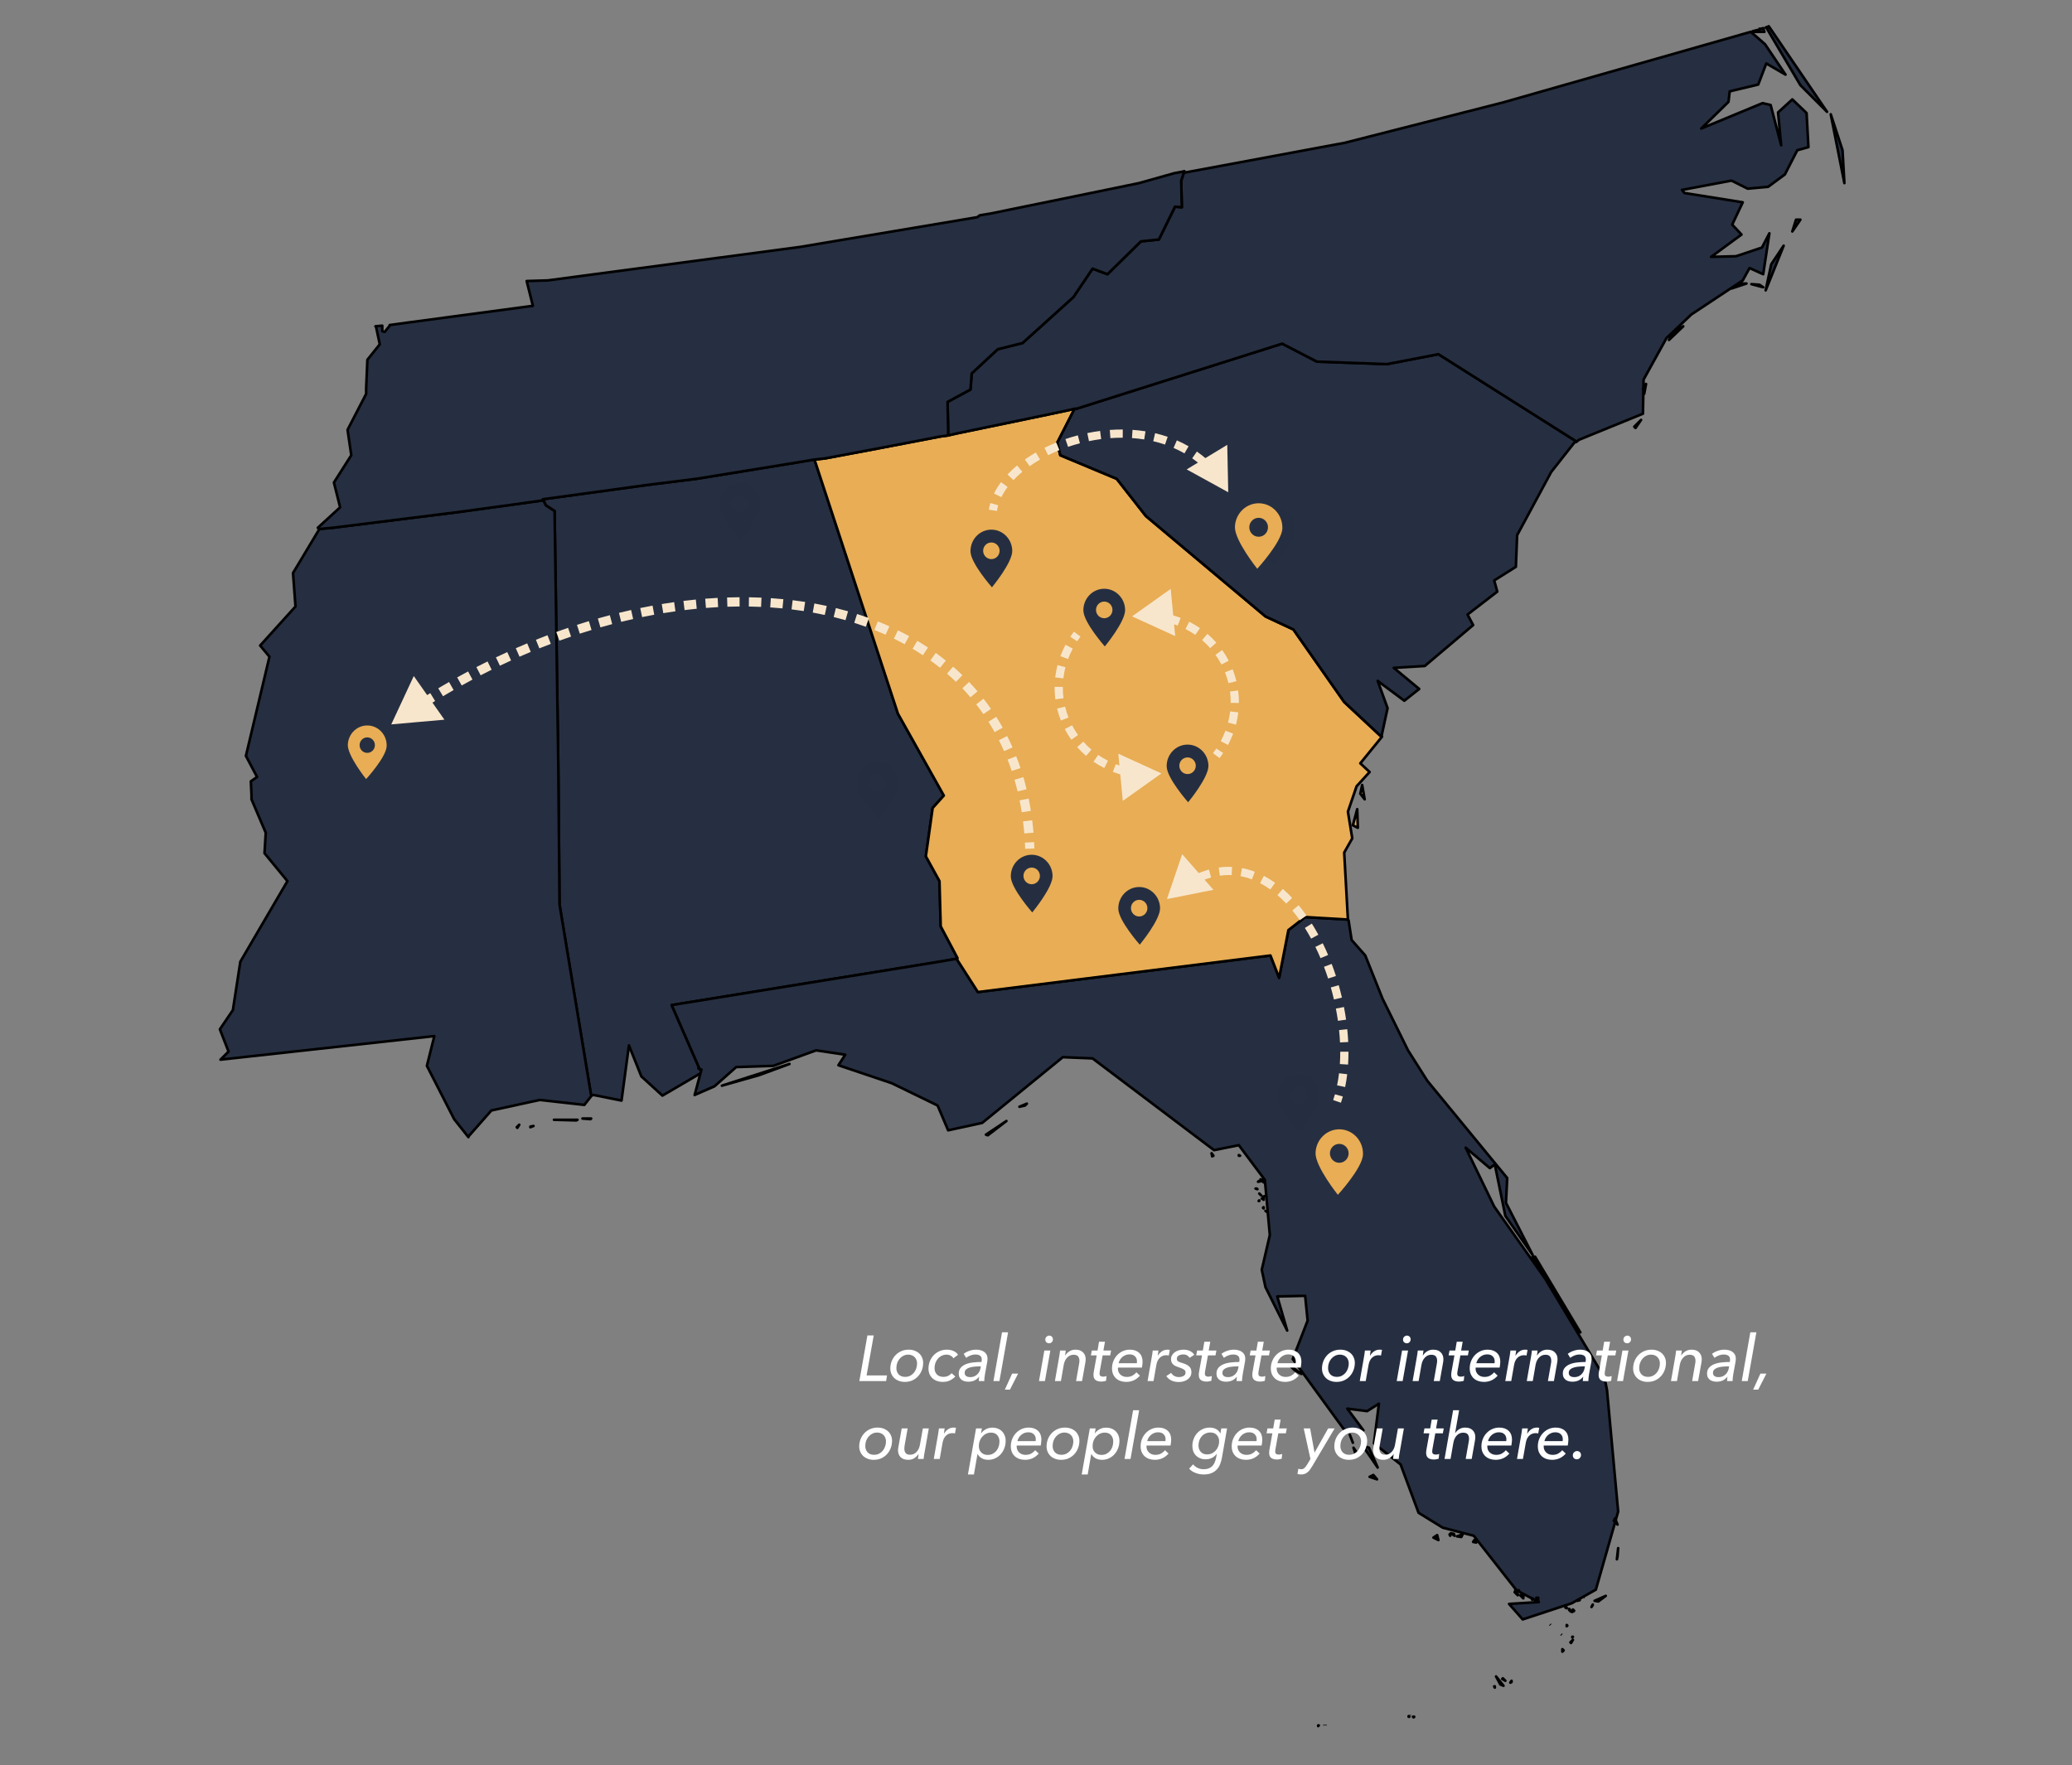
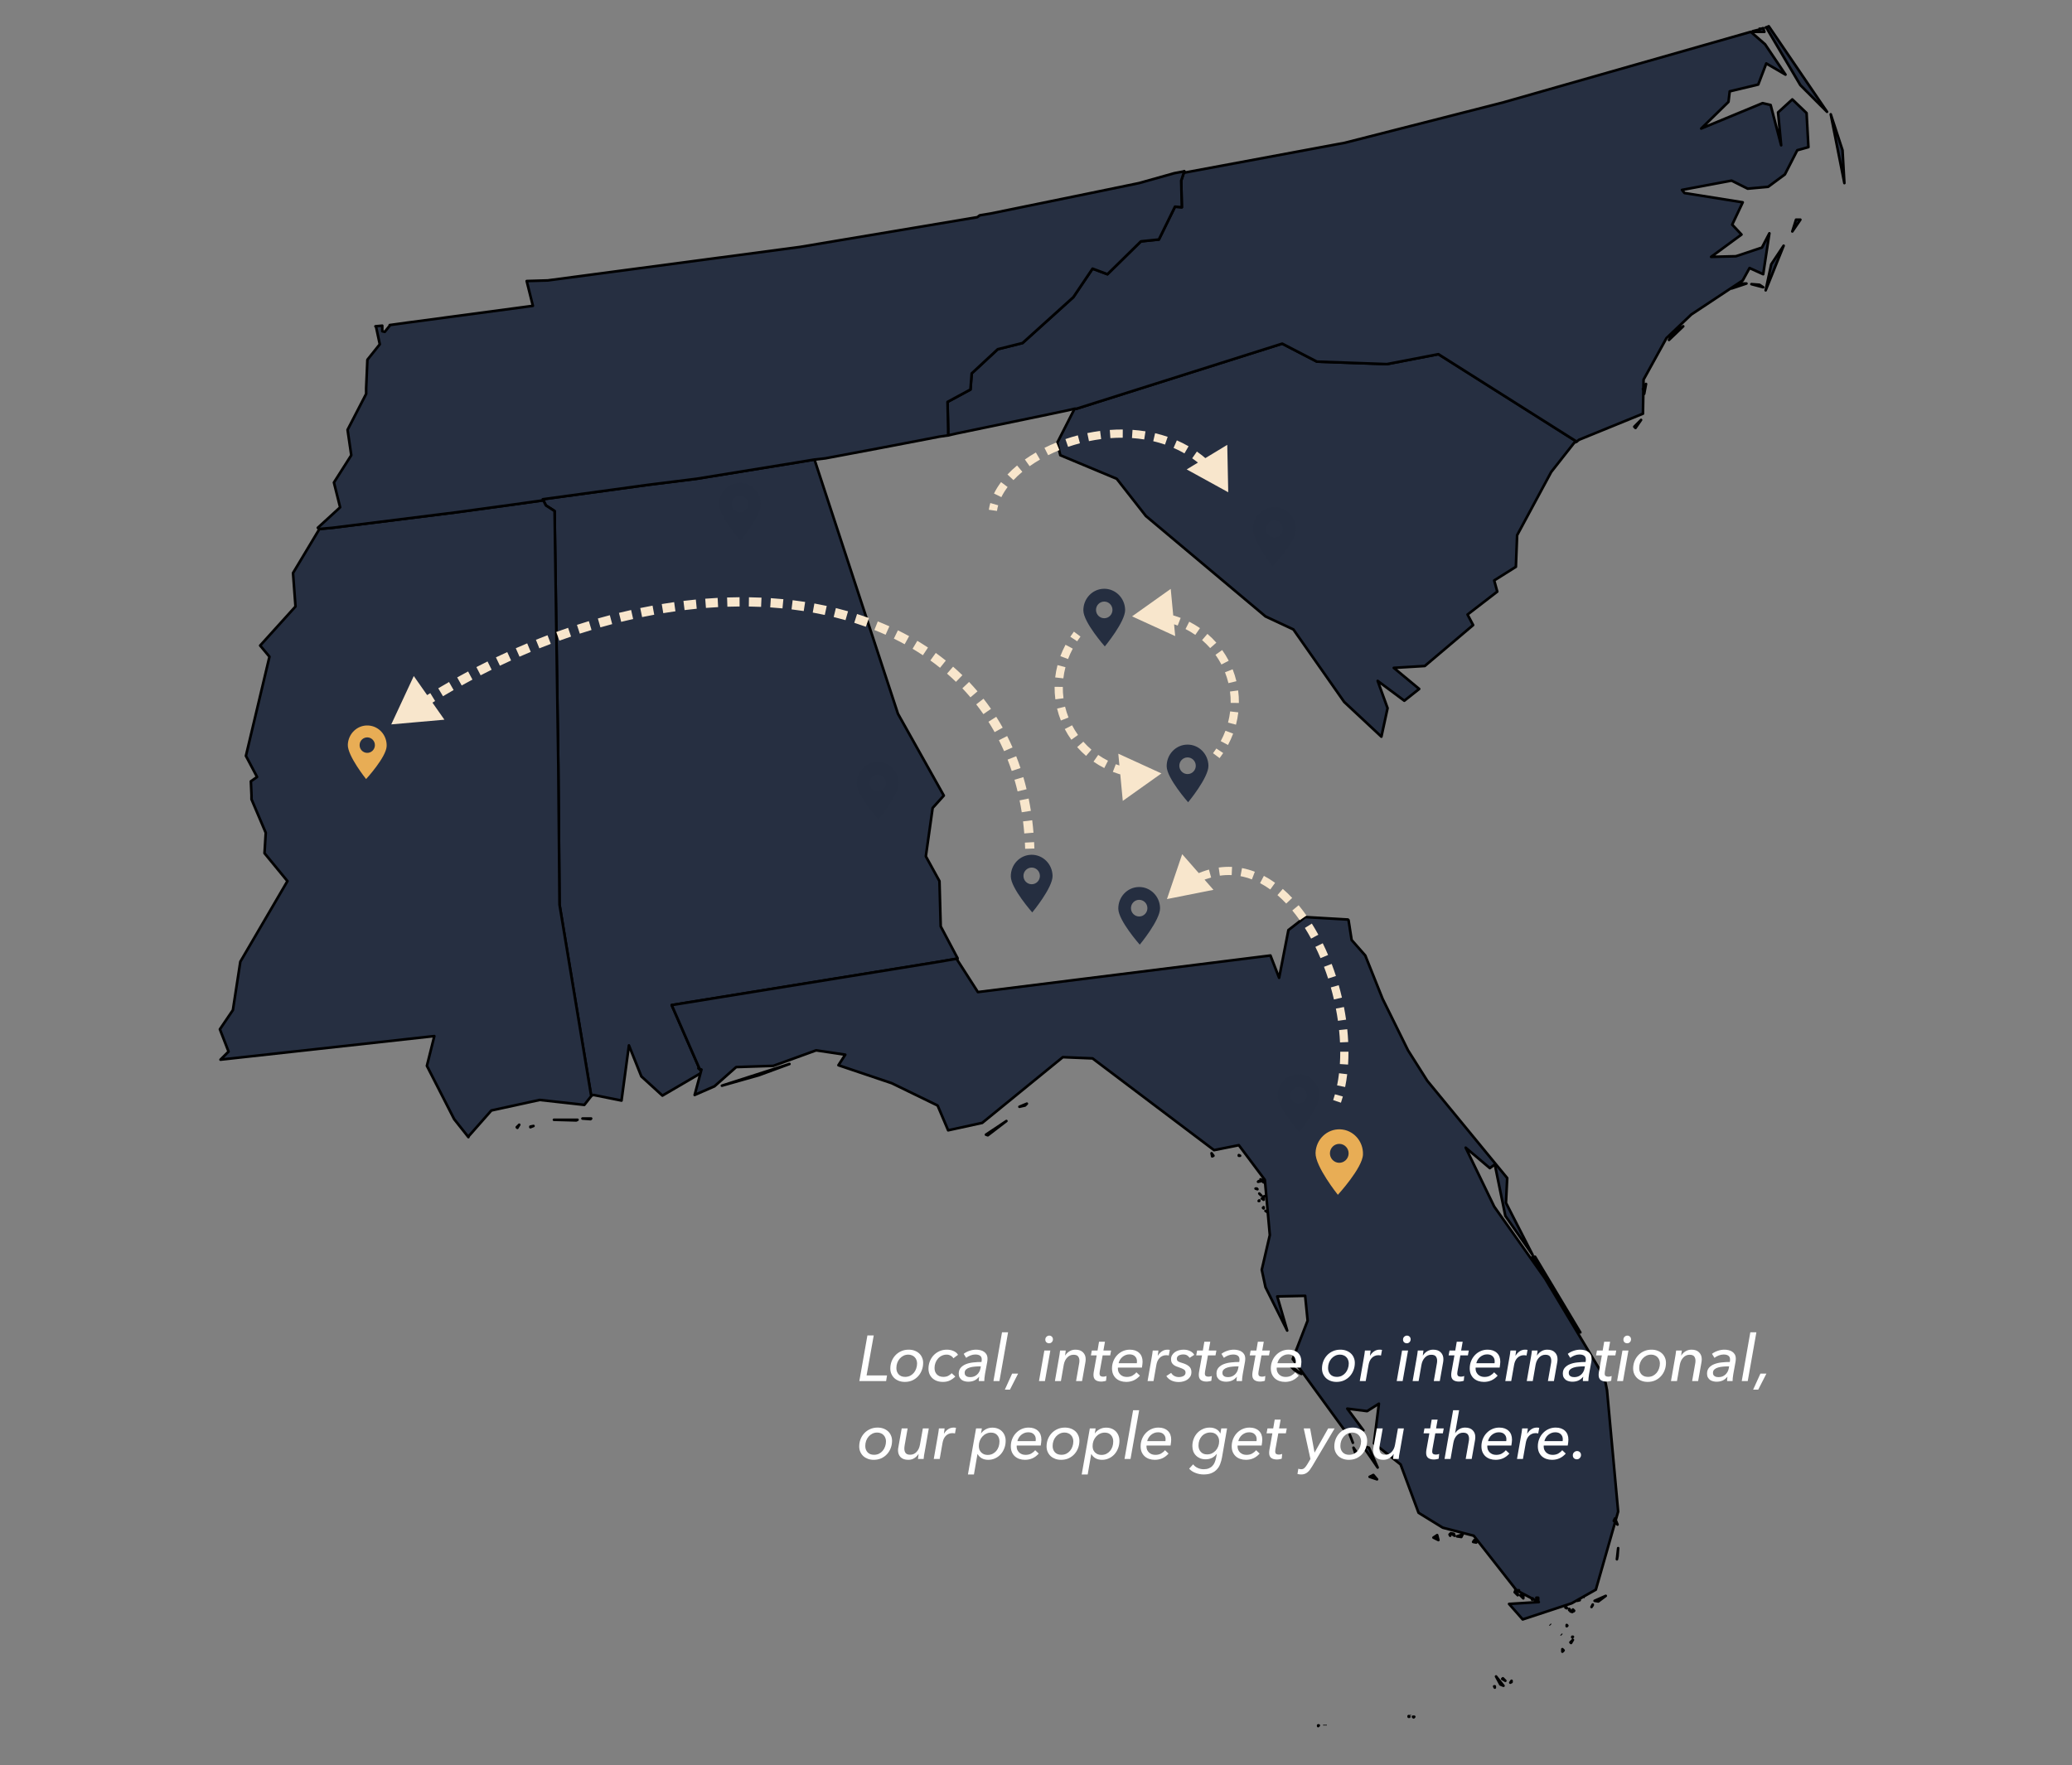
<svg xmlns="http://www.w3.org/2000/svg" width="771" height="657" viewBox="0 0 771 657" fill="none">
  <rect x="0" y="0" width="771" height="657" fill="#808080" stroke="none" />
  <path fill-rule="evenodd" clip-rule="evenodd" d="M202.207 186.27L203.13 188.116L206.359 190.192L207.742 284.785L208.204 336.696L219.966 407.756L220.888 407.525L231.267 409.602L234.034 389.068L238.647 400.604L246.488 407.756L261.479 398.989L259.865 397.605L260.326 397.835L249.948 374.072L349.58 357.922L356.269 356.768V356.537L350.041 344.771L349.58 327.929L344.506 318.7L347.043 300.704L351.195 296.09L334.128 265.636L303.224 171.504L302.993 171.043L296.074 172.196L259.173 178.195L240.723 180.502L201.977 185.808L202.207 186.27Z" fill="#262F41" stroke="black" stroke-width="0.971" stroke-linejoin="round" />
  <path fill-rule="evenodd" clip-rule="evenodd" d="M526.243 638.932H525.782L526.013 639.163L526.243 638.932ZM524.168 638.701V638.932H524.398L524.168 638.701ZM490.726 642.162H490.496V642.393L490.726 642.162ZM556.225 627.627H555.995L556.225 628.088V627.627ZM562.452 626.012V625.551L561.991 626.243L562.452 626.012ZM560.146 625.551L559.224 624.628L558.993 624.859L560.146 625.551ZM559.454 627.396L556.687 623.936L558.301 626.935L559.454 627.396ZM581.364 613.784V614.707L581.826 614.246L581.364 613.784ZM584.593 611.477L585.285 610.323L584.362 611.246L584.593 611.477ZM585.285 609.17H585.054V609.401L585.285 609.17ZM583.209 605.017L582.978 604.786V605.248L583.209 605.017ZM584.824 599.48L584.362 599.711L585.054 599.941L584.824 599.48ZM585.746 599.48L585.285 599.018L585.516 599.711L585.746 599.48ZM584.132 599.018L583.901 598.788V599.249L584.132 599.018ZM592.665 597.403V597.173L592.204 598.095L592.665 597.403ZM582.979 598.326H582.517L582.979 598.557V598.326ZM587.822 595.558H587.13L586.899 595.788L587.822 595.558ZM570.294 595.327V594.866L570.063 595.327H570.294ZM572.37 594.635H571.678L572.37 596.019V594.635ZM566.834 594.866V593.481L565.681 593.712L566.834 594.866ZM563.606 592.558L564.759 593.712V593.25L563.606 592.558ZM597.508 593.943L593.357 595.788L594.741 596.019L597.508 593.943ZM565.22 591.866H563.836V592.328L565.22 591.866ZM601.66 580.331L601.89 579.177L602.121 576.178L601.66 580.331ZM601.89 567.411L600.968 565.103L600.507 566.026L601.89 567.411ZM548.615 573.178L548.153 573.871L549.307 574.101L548.615 573.178ZM544.233 571.102L542.157 571.794L543.772 572.025L544.233 571.102ZM539.62 571.563V570.871L539.389 571.102L539.62 571.563ZM534.777 571.333L533.393 572.255L535.238 573.178L534.777 571.333ZM541.234 571.563L541.004 570.871L539.851 570.64L541.234 571.563ZM511.022 548.953L509.638 549.645L512.406 550.568L511.022 548.953ZM505.487 541.57L503.642 538.802L504.334 540.878L505.487 541.57ZM512.636 546.185L509.408 538.802L507.101 538.11L512.636 546.185ZM503.411 536.956L502.719 535.11L502.258 533.957L503.411 536.956ZM484.269 511.347L480.118 508.348L481.732 509.963L484.269 511.347ZM588.053 495.889L571.216 467.742H570.294L588.053 495.889ZM471.584 450.9L470.892 450.669L471.584 451.13V450.9ZM470.2 449.285L469.97 449.515L470.2 449.746V449.285ZM468.586 446.977V446.747L468.355 446.977H468.586ZM469.509 446.055L470.2 446.516V446.055H469.509ZM470.892 445.132L469.97 445.362H470.2L470.892 445.132ZM469.278 444.901L468.586 444.209L468.817 444.44L469.278 444.901ZM467.664 442.363H467.202L467.894 442.594L467.664 442.363ZM469.278 439.594H468.355L468.125 439.825L469.278 439.594ZM470.2 440.056L469.047 438.902L469.509 439.133L470.2 440.056ZM461.436 430.135L460.975 429.904V430.135H461.436ZM451.519 430.135L450.827 429.212L451.058 430.366L451.519 430.135ZM367.57 422.522L374.489 417.215L366.878 422.291L367.57 422.522ZM381.408 411.447L382.1 410.755L379.332 411.909L381.408 411.447ZM293.768 395.989L268.629 404.064L282.467 400.142L293.768 395.989ZM356.269 356.768L349.581 357.921L249.948 374.071L260.327 397.835L261.019 398.066L258.482 407.525L265.862 404.295L273.934 397.143L287.772 396.682L303.685 390.914L314.525 392.529L311.988 396.451L331.822 403.142L348.889 411.447L352.809 420.676L365.494 417.907L395.476 393.452L406.546 393.913L451.75 428.059L460.975 426.213L470.662 439.133L472.507 459.667L469.509 472.587L470.892 479.047L478.964 495.197L475.274 482.507L485.653 482.277L486.575 491.505L481.04 505.81L500.182 532.111L507.332 532.342L501.336 524.267L508.716 525.19L513.098 522.421L511.253 537.187L521.17 545.031L527.858 563.027L536.853 568.564L548.384 571.563L564.298 591.866L572.6 596.25L561.53 596.942L566.604 602.71L584.824 596.711L593.818 591.636L602.121 562.566L597.97 517.345L597.047 512.731L574.907 475.817L555.995 449.054L545.386 427.136L554.381 434.75L556.226 433.365L560.146 452.515L570.294 467.05L560.377 447.67L560.838 438.441L531.087 402.219L523.937 390.914L514.481 371.764L508.024 355.614L502.95 349.846L501.797 342.464L501.566 342.233L485.653 341.31L479.425 346.155L475.966 363.92L472.737 355.614L363.88 369.226L356.038 356.999L356.269 356.768Z" fill="#262F41" />
  <path d="M524.629 638.471V638.24M493.263 641.931V642.162M492.802 642.162V641.931M581.134 608.478L580.903 608.247M576.982 604.786L576.752 604.555M589.667 594.404H589.436M526.243 638.932H525.782L526.013 639.163L526.243 638.932ZM524.168 638.701V638.932H524.398L524.168 638.701ZM490.726 642.162H490.496V642.393L490.726 642.162ZM556.225 627.627H555.995L556.225 628.088V627.627ZM562.452 626.012V625.551L561.991 626.243L562.452 626.012ZM560.146 625.551L559.224 624.628L558.993 624.859L560.146 625.551ZM559.454 627.396L556.687 623.936L558.301 626.935L559.454 627.396ZM581.364 613.784V614.707L581.826 614.246L581.364 613.784ZM584.593 611.477L585.285 610.323L584.362 611.246L584.593 611.477ZM585.285 609.17H585.054V609.401L585.285 609.17ZM583.209 605.017L582.978 604.786V605.248L583.209 605.017ZM584.824 599.48L584.362 599.711L585.054 599.941L584.824 599.48ZM585.746 599.48L585.285 599.018L585.516 599.711L585.746 599.48ZM584.132 599.018L583.901 598.788V599.249L584.132 599.018ZM592.665 597.403V597.173L592.204 598.095L592.665 597.403ZM582.979 598.326H582.517L582.979 598.557V598.326ZM587.822 595.558H587.13L586.899 595.788L587.822 595.558ZM570.294 595.327V594.866L570.063 595.327H570.294ZM572.37 594.635H571.678L572.37 596.019V594.635ZM566.834 594.866V593.481L565.681 593.712L566.834 594.866ZM563.606 592.558L564.759 593.712V593.25L563.606 592.558ZM597.508 593.943L593.357 595.788L594.741 596.019L597.508 593.943ZM565.22 591.866H563.836V592.328L565.22 591.866ZM601.66 580.331L601.89 579.177L602.121 576.178L601.66 580.331ZM601.89 567.411L600.968 565.103L600.507 566.026L601.89 567.411ZM548.615 573.178L548.153 573.871L549.307 574.101L548.615 573.178ZM544.233 571.102L542.157 571.794L543.772 572.025L544.233 571.102ZM539.62 571.563V570.871L539.389 571.102L539.62 571.563ZM534.777 571.333L533.393 572.255L535.238 573.178L534.777 571.333ZM541.234 571.563L541.004 570.871L539.851 570.64L541.234 571.563ZM511.022 548.953L509.638 549.645L512.406 550.568L511.022 548.953ZM505.487 541.57L503.642 538.802L504.334 540.878L505.487 541.57ZM512.636 546.185L509.408 538.802L507.101 538.11L512.636 546.185ZM503.411 536.956L502.719 535.11L502.258 533.957L503.411 536.956ZM484.269 511.347L480.118 508.348L481.732 509.963L484.269 511.347ZM588.053 495.889L571.216 467.742H570.294L588.053 495.889ZM471.584 450.9L470.892 450.669L471.584 451.13V450.9ZM470.2 449.285L469.97 449.515L470.2 449.746V449.285ZM468.586 446.977V446.747L468.355 446.977H468.586ZM469.509 446.055L470.2 446.516V446.055H469.509ZM470.892 445.132L469.97 445.362H470.2L470.892 445.132ZM469.278 444.901L468.586 444.209L468.817 444.44L469.278 444.901ZM467.664 442.363H467.202L467.894 442.594L467.664 442.363ZM469.278 439.594H468.355L468.125 439.825L469.278 439.594ZM470.2 440.056L469.047 438.902L469.509 439.133L470.2 440.056ZM461.436 430.135L460.975 429.904V430.135H461.436ZM451.519 430.135L450.827 429.212L451.058 430.366L451.519 430.135ZM367.57 422.522L374.489 417.215L366.878 422.291L367.57 422.522ZM381.408 411.447L382.1 410.755L379.332 411.909L381.408 411.447ZM293.768 395.989L268.629 404.064L282.467 400.142L293.768 395.989ZM356.269 356.768L349.581 357.921L249.948 374.071L260.327 397.835L261.019 398.066L258.482 407.525L265.862 404.295L273.934 397.143L287.772 396.682L303.685 390.914L314.525 392.529L311.988 396.451L331.822 403.142L348.889 411.447L352.809 420.676L365.494 417.907L395.476 393.452L406.546 393.913L451.75 428.059L460.975 426.213L470.662 439.133L472.507 459.667L469.509 472.587L470.892 479.047L478.964 495.197L475.274 482.507L485.653 482.277L486.575 491.505L481.04 505.81L500.182 532.111L507.332 532.342L501.336 524.267L508.716 525.19L513.098 522.421L511.253 537.187L521.17 545.031L527.858 563.027L536.853 568.564L548.384 571.563L564.298 591.866L572.6 596.25L561.53 596.942L566.604 602.71L584.824 596.711L593.818 591.636L602.121 562.566L597.97 517.345L597.047 512.731L574.907 475.817L555.995 449.054L545.386 427.136L554.381 434.75L556.226 433.365L560.146 452.515L570.294 467.05L560.377 447.67L560.838 438.441L531.087 402.219L523.937 390.914L514.481 371.764L508.024 355.614L502.95 349.846L501.797 342.464L501.566 342.233L485.653 341.31L479.425 346.155L475.966 363.92L472.737 355.614L363.88 369.226L356.038 356.999L356.269 356.768Z" stroke="black" stroke-width="0.971" stroke-linejoin="round" />
-   <path fill-rule="evenodd" clip-rule="evenodd" d="M505.257 308.087L505.026 301.166L503.412 307.164L505.257 308.087ZM507.794 297.474L506.871 292.168L506.18 295.398L507.794 297.474ZM399.859 152.124L396.861 152.816L388.097 154.662L355.808 161.353L352.81 162.045L349.581 162.506L331.592 165.967L326.749 166.89L307.145 170.581L302.994 171.043L303.225 171.504L334.129 265.636L351.196 296.09L347.045 300.704L344.508 318.7L349.581 327.929L350.043 344.771L356.27 356.537V356.768L356.039 356.999L363.881 369.227L472.738 355.615L475.967 363.92L479.426 346.155L485.653 341.31L501.567 342.233L500.183 317.316L503.181 312.01L501.567 302.089L504.796 292.629L509.639 287.323L506.18 284.093L514.252 274.172H514.021L500.183 261.252L481.271 234.259L470.893 229.414L426.381 192.038L415.542 178.195L394.554 169.428L393.401 164.813L399.859 152.124Z" fill="#E8AD55" stroke="black" stroke-width="0.971" stroke-linejoin="round" />
  <path fill-rule="evenodd" clip-rule="evenodd" d="M198.518 419.061L197.365 419.292V419.523L198.518 419.061ZM219.967 416.292H216.738L219.736 416.523L219.967 416.292ZM193.214 418.6L192.291 419.522L192.522 419.753L193.214 418.6ZM214.893 416.754H206.129L214.432 416.985L214.893 416.754ZM118.72 196.883V197.113L109.034 213.264L109.956 225.722L96.81 240.257L100.27 244.41L91.506 281.324L95.657 289.169L93.351 290.784L93.581 295.859V297.474L98.886 309.933L98.425 317.547L106.958 327.929L89.43 357.922L86.663 375.917L81.819 383.07L85.048 391.375L82.05 394.375L161.618 385.607L158.85 396.682L168.998 416.523L174.302 423.214V422.983L182.835 413.293L200.825 409.371L217.43 411.217L219.967 407.987V407.756L208.205 336.696L207.744 284.785L206.36 190.192L203.131 188.115L202.208 186.27H201.747L190.216 187.885L169.92 190.653L123.794 196.421L118.72 196.883Z" fill="#262F41" stroke="black" stroke-width="0.971" stroke-linejoin="round" />
  <path fill-rule="evenodd" clip-rule="evenodd" d="M399.858 152.124L393.4 164.813L394.554 169.428L415.541 178.195L426.381 192.038L470.892 229.413L481.271 234.259L500.182 261.252L514.02 274.172L516.327 263.559L512.636 253.408L522.553 260.791L528.089 256.407L518.633 248.563L530.164 247.871L548.154 232.643L546.078 228.721L557.148 220.185L555.995 216.032L564.067 210.956L564.528 199.19L577.213 175.657L585.746 164.813L586.669 164.352L535.238 131.821L516.096 135.513L490.035 134.59L477.119 127.899L400.55 152.124H399.858Z" fill="#262F41" stroke="black" stroke-width="0.971" stroke-linejoin="round" />
  <path fill-rule="evenodd" clip-rule="evenodd" d="M610.655 156.277L608.119 158.815L608.58 159.276L610.655 156.277ZM612.5 142.895L611.347 144.741L611.809 146.587L612.5 142.895ZM626.338 121.439L622.879 123.746L621.034 126.515L626.338 121.439ZM656.09 106.904L654.706 105.981L651.708 105.75L656.09 106.904ZM649.863 105.52H647.787L644.328 107.365L649.863 105.52ZM657.012 108.057L663.701 91.446L659.088 98.367L657.012 108.057ZM666.929 86.14L669.928 81.756H668.313L666.929 86.14ZM686.302 68.144L681.228 42.535L685.61 55.916L686.302 68.144ZM658.165 9.773L657.704 10.004L657.012 10.235H657.243L669.928 31.691L679.845 41.612L658.165 9.773ZM654.014 11.157L652.169 11.619L652.63 11.85H656.551L656.09 10.465L655.398 10.696H654.706V11.157L654.245 11.388L654.014 11.157ZM440.681 63.76L439.528 67.221L439.758 77.142L437.221 76.911L431.225 89.139L424.537 89.831L412.083 102.059L406.548 99.982L399.398 110.595L380.486 127.668L371.261 129.975L361.575 138.973L361.113 144.972L352.58 149.586L352.811 159.738V162.045L355.809 161.353L388.097 154.662L396.861 152.816L399.859 152.124H400.551L477.121 127.899L490.036 134.59L516.097 135.512L535.239 131.821L586.67 164.352L587.593 163.66L611.348 153.97L611.578 141.28L620.112 125.822L629.337 117.055L648.479 104.366L651.016 99.752L656.09 102.059L658.396 86.832L655.629 92.138L645.942 95.368L636.717 95.599L648.018 87.293L644.558 83.602L648.479 75.296L626.8 71.835L625.877 70.682L644.328 67.221L650.324 70.22L657.935 69.528L664.162 64.914L668.775 55.916L672.926 54.762L672.234 42.073L666.93 36.997L661.625 41.842L662.778 54.07L658.858 39.074L655.859 38.382L633.027 47.841L643.175 37.92L643.636 33.998L654.245 31.46L657.243 23.616L664.393 27.769L656.782 16.464L651.477 11.849L559.225 38.151L500.414 53.147L440.912 64.222L440.681 63.76Z" fill="#262F41" stroke="black" stroke-width="0.971" stroke-linejoin="round" />
  <path fill-rule="evenodd" clip-rule="evenodd" d="M363.65 80.833L297.689 91.907L203.823 104.366L195.981 104.597L198.288 113.825L151.7 120.055L145.012 120.978V121.208L143.167 123.516L142.244 123.285V121.439V121.208L139.707 121.439L139.938 121.67L141.322 128.13L136.709 133.898L136.248 144.511V146.356V146.587L129.329 159.969L130.713 169.428L124.255 179.579L126.562 188.808L118.259 196.422L118.72 196.883L123.794 196.422L169.92 190.654L190.216 187.885L201.747 186.27H202.208L201.978 185.809L240.724 180.502L259.174 178.195L296.075 172.196L302.994 171.043L307.145 170.581L326.749 166.89L331.592 165.967L349.581 162.506L352.81 162.045V159.738L352.579 149.586L361.113 144.972L361.574 138.974L371.26 129.976L380.486 127.669L399.397 110.596L406.547 99.983L412.082 102.059L424.536 89.831L431.224 89.139L437.221 76.911L439.758 77.142L439.527 67.221L440.68 63.761L436.99 64.453L423.844 68.144L408.161 71.374L368.723 79.449L364.572 80.141L363.65 80.833Z" fill="#262F41" stroke="black" stroke-width="0.971" stroke-linejoin="round" />
  <path d="M322.456 511.912H330.064L329.728 514H319.768L322.768 497.008H325.12L322.456 511.912ZM336.692 514.312C335.908 514.312 335.188 514.192 334.532 513.952C333.876 513.712 333.308 513.376 332.828 512.944C332.348 512.496 331.972 511.968 331.7 511.36C331.428 510.752 331.292 510.08 331.292 509.344C331.292 508.4 331.452 507.504 331.772 506.656C332.108 505.808 332.572 505.064 333.164 504.424C333.772 503.768 334.492 503.256 335.324 502.888C336.172 502.504 337.108 502.312 338.132 502.312C338.916 502.312 339.636 502.432 340.292 502.672C340.948 502.912 341.516 503.248 341.996 503.68C342.476 504.112 342.844 504.632 343.1 505.24C343.372 505.832 343.508 506.496 343.508 507.232C343.508 508.192 343.34 509.104 343.004 509.968C342.684 510.816 342.22 511.568 341.612 512.224C341.02 512.864 340.308 513.376 339.476 513.76C338.644 514.128 337.716 514.312 336.692 514.312ZM341.252 507.448C341.252 506.984 341.172 506.552 341.012 506.152C340.868 505.752 340.652 505.408 340.364 505.12C340.092 504.816 339.748 504.584 339.332 504.424C338.932 504.248 338.484 504.16 337.988 504.16C337.332 504.16 336.732 504.296 336.188 504.568C335.644 504.84 335.172 505.208 334.772 505.672C334.388 506.12 334.084 506.648 333.86 507.256C333.652 507.848 333.548 508.48 333.548 509.152C333.548 510.112 333.836 510.904 334.412 511.528C334.988 512.136 335.788 512.44 336.812 512.44C337.468 512.44 338.068 512.312 338.612 512.056C339.156 511.784 339.62 511.424 340.004 510.976C340.404 510.512 340.708 509.976 340.916 509.368C341.14 508.76 341.252 508.12 341.252 507.448ZM354.755 505.528C354.563 505.144 354.235 504.824 353.771 504.568C353.323 504.296 352.819 504.16 352.259 504.16C351.603 504.16 350.995 504.296 350.435 504.568C349.891 504.824 349.419 505.184 349.019 505.648C348.619 506.096 348.307 506.624 348.083 507.232C347.859 507.824 347.747 508.456 347.747 509.128C347.747 509.592 347.811 510.024 347.939 510.424C348.083 510.824 348.291 511.176 348.563 511.48C348.835 511.768 349.171 512 349.571 512.176C349.987 512.352 350.467 512.44 351.011 512.44C351.731 512.44 352.339 512.312 352.835 512.056C353.331 511.8 353.763 511.472 354.131 511.072L355.475 512.32C354.867 512.928 354.187 513.416 353.435 513.784C352.699 514.136 351.843 514.312 350.867 514.312C350.051 514.312 349.307 514.192 348.635 513.952C347.979 513.712 347.419 513.376 346.955 512.944C346.491 512.512 346.131 512 345.875 511.408C345.619 510.8 345.491 510.128 345.491 509.392C345.491 508.448 345.651 507.552 345.971 506.704C346.307 505.84 346.771 505.088 347.363 504.448C347.971 503.792 348.699 503.272 349.547 502.888C350.395 502.504 351.339 502.312 352.379 502.312C352.795 502.312 353.203 502.352 353.603 502.432C354.019 502.512 354.403 502.632 354.755 502.792C355.123 502.936 355.451 503.128 355.739 503.368C356.043 503.608 356.291 503.896 356.483 504.232L354.755 505.528ZM365.221 506.896C365.253 506.672 365.277 506.496 365.293 506.368C365.309 506.24 365.317 506.12 365.317 506.008C365.317 505.336 365.109 504.856 364.693 504.568C364.277 504.264 363.685 504.112 362.917 504.112C362.309 504.112 361.701 504.232 361.093 504.472C360.485 504.712 359.957 505.008 359.509 505.36L358.597 503.872C359.205 503.392 359.917 503.016 360.733 502.744C361.549 502.456 362.381 502.312 363.229 502.312C363.773 502.312 364.293 502.376 364.789 502.504C365.301 502.616 365.749 502.808 366.133 503.08C366.533 503.336 366.853 503.68 367.093 504.112C367.333 504.544 367.453 505.064 367.453 505.672C367.453 505.816 367.445 506.008 367.429 506.248C367.413 506.472 367.389 506.664 367.357 506.824L366.517 511.432C366.437 511.88 366.373 512.344 366.325 512.824C366.277 513.288 366.253 513.68 366.253 514H364.213C364.213 513.76 364.221 513.504 364.237 513.232C364.269 512.96 364.309 512.688 364.357 512.416H364.309C363.765 513.056 363.173 513.52 362.533 513.808C361.893 514.096 361.141 514.24 360.277 514.24C359.893 514.24 359.493 514.192 359.077 514.096C358.661 514 358.277 513.84 357.925 513.616C357.589 513.376 357.309 513.064 357.085 512.68C356.861 512.296 356.749 511.816 356.749 511.24C356.749 510.312 357.005 509.568 357.517 509.008C358.029 508.432 358.685 507.992 359.485 507.688C360.301 507.368 361.213 507.16 362.221 507.064C363.229 506.952 364.229 506.896 365.221 506.896ZM364.621 508.528C363.997 508.528 363.349 508.56 362.677 508.624C362.005 508.672 361.389 508.784 360.829 508.96C360.285 509.12 359.837 509.36 359.485 509.68C359.133 510 358.957 510.416 358.957 510.928C358.957 511.248 359.013 511.512 359.125 511.72C359.253 511.912 359.413 512.072 359.605 512.2C359.813 512.328 360.037 512.416 360.277 512.464C360.533 512.512 360.789 512.536 361.045 512.536C361.541 512.536 362.005 512.456 362.437 512.296C362.869 512.12 363.245 511.888 363.565 511.6C363.885 511.312 364.149 510.976 364.357 510.592C364.581 510.208 364.733 509.8 364.813 509.368L364.981 508.528H364.621ZM371.895 514H369.663L372.855 495.856H375.111L371.895 514ZM375.802 517.192H373.906L376.618 511.216H378.85L375.802 517.192ZM388.822 514H386.614L388.606 502.624H390.838L388.822 514ZM391.798 498.472C391.798 498.872 391.662 499.216 391.39 499.504C391.118 499.792 390.782 499.936 390.382 499.936C389.998 499.936 389.662 499.816 389.374 499.576C389.102 499.336 388.966 499 388.966 498.568C388.966 498.136 389.11 497.784 389.398 497.512C389.702 497.224 390.046 497.08 390.43 497.08C390.814 497.08 391.134 497.208 391.39 497.464C391.662 497.72 391.798 498.056 391.798 498.472ZM396.569 502.624C396.537 502.848 396.497 503.152 396.449 503.536C396.417 503.904 396.377 504.216 396.329 504.472H396.377C396.793 503.816 397.321 503.296 397.961 502.912C398.617 502.512 399.353 502.312 400.169 502.312C401.417 502.312 402.361 502.648 403.001 503.32C403.657 503.976 403.985 504.808 403.985 505.816C403.985 506.216 403.953 506.6 403.889 506.968L402.641 514H400.409L401.513 507.712C401.609 507.28 401.657 506.856 401.657 506.44C401.657 505.784 401.497 505.248 401.177 504.832C400.857 504.416 400.281 504.208 399.449 504.208C398.553 504.208 397.777 504.552 397.121 505.24C396.465 505.912 396.033 506.816 395.825 507.952L394.769 514H392.537L394.097 505.096C394.161 504.792 394.225 504.4 394.289 503.92C394.369 503.44 394.425 503.008 394.457 502.624H396.569ZM413.106 504.448H410.298L409.218 510.424C409.17 510.696 409.146 510.936 409.146 511.144C409.146 511.624 409.266 511.952 409.506 512.128C409.762 512.288 410.098 512.368 410.514 512.368C410.738 512.368 410.962 512.344 411.186 512.296C411.41 512.248 411.594 512.184 411.738 512.104L411.57 513.88C411.346 513.976 411.066 514.048 410.73 514.096C410.41 514.16 410.09 514.192 409.77 514.192C408.89 514.192 408.186 514 407.658 513.616C407.146 513.216 406.89 512.592 406.89 511.744C406.89 511.568 406.898 511.384 406.914 511.192C406.93 511 406.954 510.808 406.986 510.616L408.09 504.448H405.93L406.266 502.624H408.402L408.954 499.36H411.162L410.586 502.624H413.442L413.106 504.448ZM415.991 508.984C415.975 509.064 415.967 509.136 415.967 509.2C415.967 509.248 415.967 509.304 415.967 509.368C415.967 509.816 416.047 510.232 416.207 510.616C416.383 510.984 416.615 511.312 416.903 511.6C417.207 511.872 417.559 512.088 417.959 512.248C418.375 512.392 418.815 512.464 419.279 512.464C420.095 512.464 420.791 512.304 421.367 511.984C421.959 511.648 422.455 511.232 422.855 510.736L424.175 511.984C423.503 512.752 422.735 513.336 421.871 513.736C421.007 514.12 420.071 514.312 419.063 514.312C418.311 514.312 417.607 514.2 416.951 513.976C416.311 513.752 415.751 513.424 415.271 512.992C414.807 512.56 414.439 512.032 414.167 511.408C413.911 510.784 413.783 510.072 413.783 509.272C413.783 508.328 413.951 507.432 414.287 506.584C414.623 505.736 415.087 505 415.679 504.376C416.271 503.736 416.975 503.232 417.791 502.864C418.607 502.496 419.487 502.312 420.431 502.312C421.887 502.312 423.039 502.712 423.887 503.512C424.735 504.296 425.159 505.4 425.159 506.824C425.159 507.048 425.135 507.376 425.087 507.808C425.055 508.224 424.999 508.616 424.919 508.984H415.991ZM423.023 507.352C423.039 507.24 423.047 507.12 423.047 506.992C423.063 506.864 423.071 506.744 423.071 506.632C423.071 505.896 422.831 505.288 422.351 504.808C421.871 504.312 421.175 504.064 420.263 504.064C419.719 504.064 419.223 504.16 418.775 504.352C418.327 504.544 417.927 504.792 417.575 505.096C417.239 505.4 416.951 505.752 416.711 506.152C416.487 506.552 416.327 506.952 416.231 507.352H423.023ZM428.577 505.096C428.641 504.792 428.705 504.4 428.769 503.92C428.849 503.44 428.905 503.008 428.937 502.624H431.049C431.033 502.736 431.017 502.88 431.001 503.056C430.985 503.216 430.961 503.392 430.929 503.584C430.913 503.76 430.889 503.936 430.857 504.112C430.841 504.272 430.825 504.416 430.809 504.544H430.857C431.257 503.872 431.753 503.336 432.345 502.936C432.953 502.52 433.641 502.312 434.409 502.312C434.761 502.312 435.057 502.344 435.297 502.408L434.913 504.496C434.593 504.416 434.265 504.376 433.929 504.376C433.385 504.376 432.905 504.48 432.489 504.688C432.073 504.88 431.713 505.144 431.409 505.48C431.105 505.816 430.857 506.208 430.665 506.656C430.489 507.088 430.361 507.544 430.281 508.024L429.225 514H427.017L428.577 505.096ZM442.66 505.36C442.436 504.992 442.132 504.688 441.748 504.448C441.364 504.208 440.868 504.088 440.26 504.088C439.988 504.088 439.716 504.12 439.444 504.184C439.172 504.232 438.916 504.32 438.676 504.448C438.452 504.56 438.268 504.72 438.124 504.928C437.98 505.136 437.908 505.384 437.908 505.672C437.908 506.152 438.084 506.496 438.436 506.704C438.788 506.912 439.292 507.104 439.948 507.28C441.036 507.6 441.868 508.016 442.444 508.528C443.036 509.024 443.332 509.736 443.332 510.664C443.332 511.288 443.196 511.832 442.924 512.296C442.652 512.76 442.292 513.144 441.844 513.448C441.412 513.752 440.916 513.976 440.356 514.12C439.796 514.28 439.228 514.36 438.652 514.36C437.564 514.36 436.62 514.16 435.82 513.76C435.036 513.36 434.428 512.816 433.996 512.128L435.796 510.952C436.052 511.416 436.428 511.792 436.924 512.08C437.436 512.368 438.012 512.512 438.652 512.512C439.324 512.512 439.908 512.376 440.404 512.104C440.9 511.816 441.148 511.392 441.148 510.832C441.148 510.336 440.948 509.96 440.548 509.704C440.164 509.448 439.58 509.192 438.796 508.936C438.348 508.792 437.94 508.64 437.572 508.48C437.204 508.32 436.884 508.12 436.612 507.88C436.34 507.64 436.124 507.36 435.964 507.04C435.82 506.72 435.748 506.328 435.748 505.864C435.748 505.304 435.876 504.808 436.132 504.376C436.388 503.928 436.732 503.552 437.164 503.248C437.596 502.944 438.092 502.712 438.652 502.552C439.228 502.392 439.82 502.312 440.428 502.312C441.308 502.312 442.1 502.48 442.804 502.816C443.508 503.152 444.036 503.624 444.388 504.232L442.66 505.36ZM452.292 504.448H449.484L448.404 510.424C448.356 510.696 448.332 510.936 448.332 511.144C448.332 511.624 448.452 511.952 448.692 512.128C448.948 512.288 449.284 512.368 449.7 512.368C449.924 512.368 450.148 512.344 450.372 512.296C450.596 512.248 450.78 512.184 450.924 512.104L450.756 513.88C450.532 513.976 450.252 514.048 449.916 514.096C449.596 514.16 449.276 514.192 448.956 514.192C448.076 514.192 447.372 514 446.844 513.616C446.332 513.216 446.076 512.592 446.076 511.744C446.076 511.568 446.084 511.384 446.1 511.192C446.116 511 446.14 510.808 446.172 510.616L447.276 504.448H445.116L445.452 502.624H447.588L448.14 499.36H450.348L449.772 502.624H452.628L452.292 504.448ZM461.129 506.896C461.161 506.672 461.185 506.496 461.201 506.368C461.217 506.24 461.225 506.12 461.225 506.008C461.225 505.336 461.017 504.856 460.601 504.568C460.185 504.264 459.593 504.112 458.825 504.112C458.217 504.112 457.609 504.232 457.001 504.472C456.393 504.712 455.865 505.008 455.417 505.36L454.505 503.872C455.113 503.392 455.825 503.016 456.641 502.744C457.457 502.456 458.289 502.312 459.137 502.312C459.681 502.312 460.201 502.376 460.697 502.504C461.209 502.616 461.657 502.808 462.041 503.08C462.441 503.336 462.761 503.68 463.001 504.112C463.241 504.544 463.361 505.064 463.361 505.672C463.361 505.816 463.353 506.008 463.337 506.248C463.321 506.472 463.297 506.664 463.265 506.824L462.425 511.432C462.345 511.88 462.281 512.344 462.233 512.824C462.185 513.288 462.161 513.68 462.161 514H460.121C460.121 513.76 460.129 513.504 460.145 513.232C460.177 512.96 460.217 512.688 460.265 512.416H460.217C459.673 513.056 459.081 513.52 458.441 513.808C457.801 514.096 457.049 514.24 456.185 514.24C455.801 514.24 455.401 514.192 454.985 514.096C454.569 514 454.185 513.84 453.833 513.616C453.497 513.376 453.217 513.064 452.993 512.68C452.769 512.296 452.657 511.816 452.657 511.24C452.657 510.312 452.913 509.568 453.425 509.008C453.937 508.432 454.593 507.992 455.393 507.688C456.209 507.368 457.121 507.16 458.129 507.064C459.137 506.952 460.137 506.896 461.129 506.896ZM460.529 508.528C459.905 508.528 459.257 508.56 458.585 508.624C457.913 508.672 457.297 508.784 456.737 508.96C456.193 509.12 455.745 509.36 455.393 509.68C455.041 510 454.865 510.416 454.865 510.928C454.865 511.248 454.921 511.512 455.033 511.72C455.161 511.912 455.321 512.072 455.513 512.2C455.721 512.328 455.945 512.416 456.185 512.464C456.441 512.512 456.697 512.536 456.953 512.536C457.449 512.536 457.913 512.456 458.345 512.296C458.777 512.12 459.153 511.888 459.473 511.6C459.793 511.312 460.057 510.976 460.265 510.592C460.489 510.208 460.641 509.8 460.721 509.368L460.889 508.528H460.529ZM472.202 504.448H469.394L468.314 510.424C468.266 510.696 468.242 510.936 468.242 511.144C468.242 511.624 468.362 511.952 468.602 512.128C468.858 512.288 469.194 512.368 469.61 512.368C469.834 512.368 470.058 512.344 470.282 512.296C470.506 512.248 470.69 512.184 470.834 512.104L470.666 513.88C470.442 513.976 470.162 514.048 469.826 514.096C469.506 514.16 469.186 514.192 468.866 514.192C467.986 514.192 467.282 514 466.754 513.616C466.242 513.216 465.986 512.592 465.986 511.744C465.986 511.568 465.994 511.384 466.01 511.192C466.026 511 466.05 510.808 466.082 510.616L467.186 504.448H465.026L465.362 502.624H467.498L468.05 499.36H470.258L469.682 502.624H472.538L472.202 504.448ZM475.087 508.984C475.071 509.064 475.063 509.136 475.063 509.2C475.063 509.248 475.063 509.304 475.063 509.368C475.063 509.816 475.143 510.232 475.303 510.616C475.479 510.984 475.711 511.312 475.999 511.6C476.303 511.872 476.655 512.088 477.055 512.248C477.471 512.392 477.911 512.464 478.375 512.464C479.191 512.464 479.887 512.304 480.463 511.984C481.055 511.648 481.551 511.232 481.951 510.736L483.271 511.984C482.599 512.752 481.831 513.336 480.967 513.736C480.103 514.12 479.167 514.312 478.159 514.312C477.407 514.312 476.703 514.2 476.047 513.976C475.407 513.752 474.847 513.424 474.367 512.992C473.903 512.56 473.535 512.032 473.263 511.408C473.007 510.784 472.879 510.072 472.879 509.272C472.879 508.328 473.047 507.432 473.383 506.584C473.719 505.736 474.183 505 474.775 504.376C475.367 503.736 476.071 503.232 476.887 502.864C477.703 502.496 478.583 502.312 479.527 502.312C480.983 502.312 482.135 502.712 482.983 503.512C483.831 504.296 484.255 505.4 484.255 506.824C484.255 507.048 484.231 507.376 484.183 507.808C484.151 508.224 484.095 508.616 484.015 508.984H475.087ZM482.119 507.352C482.135 507.24 482.143 507.12 482.143 506.992C482.159 506.864 482.167 506.744 482.167 506.632C482.167 505.896 481.927 505.288 481.447 504.808C480.967 504.312 480.271 504.064 479.359 504.064C478.815 504.064 478.319 504.16 477.871 504.352C477.423 504.544 477.023 504.792 476.671 505.096C476.335 505.4 476.047 505.752 475.807 506.152C475.583 506.552 475.423 506.952 475.327 507.352H482.119ZM497.321 514.312C496.537 514.312 495.817 514.192 495.161 513.952C494.505 513.712 493.937 513.376 493.457 512.944C492.977 512.496 492.601 511.968 492.329 511.36C492.057 510.752 491.921 510.08 491.921 509.344C491.921 508.4 492.081 507.504 492.401 506.656C492.737 505.808 493.201 505.064 493.793 504.424C494.401 503.768 495.121 503.256 495.953 502.888C496.801 502.504 497.737 502.312 498.761 502.312C499.545 502.312 500.265 502.432 500.921 502.672C501.577 502.912 502.145 503.248 502.625 503.68C503.105 504.112 503.473 504.632 503.729 505.24C504.001 505.832 504.137 506.496 504.137 507.232C504.137 508.192 503.969 509.104 503.633 509.968C503.313 510.816 502.849 511.568 502.241 512.224C501.649 512.864 500.937 513.376 500.105 513.76C499.273 514.128 498.345 514.312 497.321 514.312ZM501.881 507.448C501.881 506.984 501.801 506.552 501.641 506.152C501.497 505.752 501.281 505.408 500.993 505.12C500.721 504.816 500.377 504.584 499.961 504.424C499.561 504.248 499.113 504.16 498.617 504.16C497.961 504.16 497.361 504.296 496.817 504.568C496.273 504.84 495.801 505.208 495.401 505.672C495.017 506.12 494.713 506.648 494.489 507.256C494.281 507.848 494.177 508.48 494.177 509.152C494.177 510.112 494.465 510.904 495.041 511.528C495.617 512.136 496.417 512.44 497.441 512.44C498.097 512.44 498.697 512.312 499.241 512.056C499.785 511.784 500.249 511.424 500.633 510.976C501.033 510.512 501.337 509.976 501.545 509.368C501.769 508.76 501.881 508.12 501.881 507.448ZM507.536 505.096C507.6 504.792 507.664 504.4 507.728 503.92C507.808 503.44 507.864 503.008 507.896 502.624H510.008C509.992 502.736 509.976 502.88 509.96 503.056C509.944 503.216 509.92 503.392 509.888 503.584C509.872 503.76 509.848 503.936 509.816 504.112C509.8 504.272 509.784 504.416 509.768 504.544H509.816C510.216 503.872 510.712 503.336 511.304 502.936C511.912 502.52 512.6 502.312 513.368 502.312C513.72 502.312 514.016 502.344 514.256 502.408L513.872 504.496C513.552 504.416 513.224 504.376 512.888 504.376C512.344 504.376 511.864 504.48 511.448 504.688C511.032 504.88 510.672 505.144 510.368 505.48C510.064 505.816 509.816 506.208 509.624 506.656C509.448 507.088 509.32 507.544 509.24 508.024L508.184 514H505.976L507.536 505.096ZM521.93 514H519.722L521.714 502.624H523.946L521.93 514ZM524.906 498.472C524.906 498.872 524.77 499.216 524.498 499.504C524.226 499.792 523.89 499.936 523.49 499.936C523.106 499.936 522.77 499.816 522.482 499.576C522.21 499.336 522.074 499 522.074 498.568C522.074 498.136 522.218 497.784 522.506 497.512C522.81 497.224 523.154 497.08 523.538 497.08C523.922 497.08 524.242 497.208 524.498 497.464C524.77 497.72 524.906 498.056 524.906 498.472ZM529.677 502.624C529.645 502.848 529.605 503.152 529.557 503.536C529.525 503.904 529.485 504.216 529.437 504.472H529.485C529.901 503.816 530.429 503.296 531.069 502.912C531.725 502.512 532.461 502.312 533.277 502.312C534.525 502.312 535.469 502.648 536.109 503.32C536.765 503.976 537.093 504.808 537.093 505.816C537.093 506.216 537.061 506.6 536.997 506.968L535.749 514H533.517L534.621 507.712C534.717 507.28 534.765 506.856 534.765 506.44C534.765 505.784 534.605 505.248 534.285 504.832C533.965 504.416 533.389 504.208 532.557 504.208C531.661 504.208 530.885 504.552 530.229 505.24C529.573 505.912 529.141 506.816 528.933 507.952L527.877 514H525.645L527.205 505.096C527.269 504.792 527.333 504.4 527.397 503.92C527.477 503.44 527.533 503.008 527.565 502.624H529.677ZM546.215 504.448H543.407L542.327 510.424C542.279 510.696 542.255 510.936 542.255 511.144C542.255 511.624 542.375 511.952 542.615 512.128C542.871 512.288 543.207 512.368 543.623 512.368C543.847 512.368 544.071 512.344 544.295 512.296C544.519 512.248 544.703 512.184 544.847 512.104L544.679 513.88C544.455 513.976 544.175 514.048 543.839 514.096C543.519 514.16 543.199 514.192 542.879 514.192C541.999 514.192 541.295 514 540.767 513.616C540.255 513.216 539.999 512.592 539.999 511.744C539.999 511.568 540.007 511.384 540.023 511.192C540.039 511 540.063 510.808 540.095 510.616L541.199 504.448H539.039L539.375 502.624H541.511L542.063 499.36H544.271L543.695 502.624H546.551L546.215 504.448ZM549.1 508.984C549.084 509.064 549.076 509.136 549.076 509.2C549.076 509.248 549.076 509.304 549.076 509.368C549.076 509.816 549.156 510.232 549.316 510.616C549.492 510.984 549.724 511.312 550.012 511.6C550.316 511.872 550.668 512.088 551.068 512.248C551.484 512.392 551.924 512.464 552.388 512.464C553.204 512.464 553.9 512.304 554.476 511.984C555.068 511.648 555.564 511.232 555.964 510.736L557.284 511.984C556.612 512.752 555.844 513.336 554.98 513.736C554.116 514.12 553.18 514.312 552.172 514.312C551.42 514.312 550.716 514.2 550.06 513.976C549.42 513.752 548.86 513.424 548.38 512.992C547.916 512.56 547.548 512.032 547.276 511.408C547.02 510.784 546.892 510.072 546.892 509.272C546.892 508.328 547.06 507.432 547.396 506.584C547.732 505.736 548.196 505 548.788 504.376C549.38 503.736 550.084 503.232 550.9 502.864C551.716 502.496 552.596 502.312 553.54 502.312C554.996 502.312 556.148 502.712 556.996 503.512C557.844 504.296 558.268 505.4 558.268 506.824C558.268 507.048 558.244 507.376 558.196 507.808C558.164 508.224 558.108 508.616 558.028 508.984H549.1ZM556.132 507.352C556.148 507.24 556.156 507.12 556.156 506.992C556.172 506.864 556.18 506.744 556.18 506.632C556.18 505.896 555.94 505.288 555.46 504.808C554.98 504.312 554.284 504.064 553.372 504.064C552.828 504.064 552.332 504.16 551.884 504.352C551.436 504.544 551.036 504.792 550.684 505.096C550.348 505.4 550.06 505.752 549.82 506.152C549.596 506.552 549.436 506.952 549.34 507.352H556.132ZM561.686 505.096C561.75 504.792 561.814 504.4 561.878 503.92C561.958 503.44 562.014 503.008 562.046 502.624H564.158C564.142 502.736 564.126 502.88 564.11 503.056C564.094 503.216 564.07 503.392 564.038 503.584C564.022 503.76 563.998 503.936 563.966 504.112C563.95 504.272 563.934 504.416 563.918 504.544H563.966C564.366 503.872 564.862 503.336 565.454 502.936C566.062 502.52 566.75 502.312 567.518 502.312C567.87 502.312 568.166 502.344 568.406 502.408L568.022 504.496C567.702 504.416 567.374 504.376 567.038 504.376C566.494 504.376 566.014 504.48 565.598 504.688C565.182 504.88 564.822 505.144 564.518 505.48C564.214 505.816 563.966 506.208 563.774 506.656C563.598 507.088 563.47 507.544 563.39 508.024L562.334 514H560.126L561.686 505.096ZM572.145 502.624C572.113 502.848 572.073 503.152 572.025 503.536C571.993 503.904 571.953 504.216 571.905 504.472H571.953C572.369 503.816 572.897 503.296 573.537 502.912C574.193 502.512 574.929 502.312 575.745 502.312C576.993 502.312 577.937 502.648 578.577 503.32C579.233 503.976 579.561 504.808 579.561 505.816C579.561 506.216 579.529 506.6 579.465 506.968L578.217 514H575.985L577.089 507.712C577.185 507.28 577.233 506.856 577.233 506.44C577.233 505.784 577.073 505.248 576.753 504.832C576.433 504.416 575.857 504.208 575.025 504.208C574.129 504.208 573.353 504.552 572.697 505.24C572.041 505.912 571.609 506.816 571.401 507.952L570.345 514H568.113L569.673 505.096C569.737 504.792 569.801 504.4 569.865 503.92C569.945 503.44 570.001 503.008 570.033 502.624H572.145ZM590.002 506.896C590.034 506.672 590.058 506.496 590.074 506.368C590.09 506.24 590.098 506.12 590.098 506.008C590.098 505.336 589.89 504.856 589.474 504.568C589.058 504.264 588.466 504.112 587.698 504.112C587.09 504.112 586.482 504.232 585.874 504.472C585.266 504.712 584.738 505.008 584.29 505.36L583.378 503.872C583.986 503.392 584.698 503.016 585.514 502.744C586.33 502.456 587.162 502.312 588.01 502.312C588.554 502.312 589.074 502.376 589.57 502.504C590.082 502.616 590.53 502.808 590.914 503.08C591.314 503.336 591.634 503.68 591.874 504.112C592.114 504.544 592.234 505.064 592.234 505.672C592.234 505.816 592.226 506.008 592.21 506.248C592.194 506.472 592.17 506.664 592.138 506.824L591.298 511.432C591.218 511.88 591.154 512.344 591.106 512.824C591.058 513.288 591.034 513.68 591.034 514H588.994C588.994 513.76 589.002 513.504 589.018 513.232C589.05 512.96 589.09 512.688 589.138 512.416H589.09C588.546 513.056 587.954 513.52 587.314 513.808C586.674 514.096 585.922 514.24 585.058 514.24C584.674 514.24 584.274 514.192 583.858 514.096C583.442 514 583.058 513.84 582.706 513.616C582.37 513.376 582.09 513.064 581.866 512.68C581.642 512.296 581.53 511.816 581.53 511.24C581.53 510.312 581.786 509.568 582.298 509.008C582.81 508.432 583.466 507.992 584.266 507.688C585.082 507.368 585.994 507.16 587.002 507.064C588.01 506.952 589.01 506.896 590.002 506.896ZM589.402 508.528C588.778 508.528 588.13 508.56 587.458 508.624C586.786 508.672 586.17 508.784 585.61 508.96C585.066 509.12 584.618 509.36 584.266 509.68C583.914 510 583.738 510.416 583.738 510.928C583.738 511.248 583.794 511.512 583.906 511.72C584.034 511.912 584.194 512.072 584.386 512.2C584.594 512.328 584.818 512.416 585.058 512.464C585.314 512.512 585.57 512.536 585.826 512.536C586.322 512.536 586.786 512.456 587.218 512.296C587.65 512.12 588.026 511.888 588.346 511.6C588.666 511.312 588.93 510.976 589.138 510.592C589.362 510.208 589.514 509.8 589.594 509.368L589.762 508.528H589.402ZM601.074 504.448H598.266L597.186 510.424C597.138 510.696 597.114 510.936 597.114 511.144C597.114 511.624 597.234 511.952 597.474 512.128C597.73 512.288 598.066 512.368 598.482 512.368C598.706 512.368 598.93 512.344 599.154 512.296C599.378 512.248 599.562 512.184 599.706 512.104L599.538 513.88C599.314 513.976 599.034 514.048 598.698 514.096C598.378 514.16 598.058 514.192 597.738 514.192C596.858 514.192 596.154 514 595.626 513.616C595.114 513.216 594.858 512.592 594.858 511.744C594.858 511.568 594.866 511.384 594.882 511.192C594.898 511 594.922 510.808 594.954 510.616L596.058 504.448H593.898L594.234 502.624H596.37L596.922 499.36H599.13L598.554 502.624H601.41L601.074 504.448ZM603.935 514H601.727L603.719 502.624H605.951L603.935 514ZM606.911 498.472C606.911 498.872 606.775 499.216 606.503 499.504C606.231 499.792 605.895 499.936 605.495 499.936C605.111 499.936 604.775 499.816 604.487 499.576C604.215 499.336 604.079 499 604.079 498.568C604.079 498.136 604.223 497.784 604.511 497.512C604.815 497.224 605.159 497.08 605.543 497.08C605.927 497.08 606.247 497.208 606.503 497.464C606.775 497.72 606.911 498.056 606.911 498.472ZM613.098 514.312C612.314 514.312 611.594 514.192 610.938 513.952C610.282 513.712 609.714 513.376 609.234 512.944C608.754 512.496 608.378 511.968 608.106 511.36C607.834 510.752 607.698 510.08 607.698 509.344C607.698 508.4 607.858 507.504 608.178 506.656C608.514 505.808 608.978 505.064 609.57 504.424C610.178 503.768 610.898 503.256 611.73 502.888C612.578 502.504 613.514 502.312 614.538 502.312C615.322 502.312 616.042 502.432 616.698 502.672C617.354 502.912 617.922 503.248 618.402 503.68C618.882 504.112 619.25 504.632 619.506 505.24C619.778 505.832 619.914 506.496 619.914 507.232C619.914 508.192 619.746 509.104 619.41 509.968C619.09 510.816 618.626 511.568 618.018 512.224C617.426 512.864 616.714 513.376 615.882 513.76C615.05 514.128 614.122 514.312 613.098 514.312ZM617.658 507.448C617.658 506.984 617.578 506.552 617.418 506.152C617.274 505.752 617.058 505.408 616.77 505.12C616.498 504.816 616.154 504.584 615.738 504.424C615.338 504.248 614.89 504.16 614.394 504.16C613.738 504.16 613.138 504.296 612.594 504.568C612.05 504.84 611.578 505.208 611.178 505.672C610.794 506.12 610.49 506.648 610.266 507.256C610.058 507.848 609.954 508.48 609.954 509.152C609.954 510.112 610.242 510.904 610.818 511.528C611.394 512.136 612.194 512.44 613.218 512.44C613.874 512.44 614.474 512.312 615.018 512.056C615.562 511.784 616.026 511.424 616.41 510.976C616.81 510.512 617.114 509.976 617.322 509.368C617.546 508.76 617.658 508.12 617.658 507.448ZM625.809 502.624C625.777 502.848 625.737 503.152 625.689 503.536C625.657 503.904 625.617 504.216 625.569 504.472H625.617C626.033 503.816 626.561 503.296 627.201 502.912C627.857 502.512 628.593 502.312 629.409 502.312C630.657 502.312 631.601 502.648 632.241 503.32C632.897 503.976 633.225 504.808 633.225 505.816C633.225 506.216 633.193 506.6 633.129 506.968L631.881 514H629.649L630.753 507.712C630.849 507.28 630.897 506.856 630.897 506.44C630.897 505.784 630.737 505.248 630.417 504.832C630.097 504.416 629.521 504.208 628.689 504.208C627.793 504.208 627.017 504.552 626.361 505.24C625.705 505.912 625.273 506.816 625.065 507.952L624.009 514H621.777L623.337 505.096C623.401 504.792 623.465 504.4 623.529 503.92C623.609 503.44 623.665 503.008 623.697 502.624H625.809ZM643.666 506.896C643.698 506.672 643.722 506.496 643.738 506.368C643.754 506.24 643.762 506.12 643.762 506.008C643.762 505.336 643.554 504.856 643.138 504.568C642.722 504.264 642.13 504.112 641.362 504.112C640.754 504.112 640.146 504.232 639.538 504.472C638.93 504.712 638.402 505.008 637.954 505.36L637.042 503.872C637.65 503.392 638.362 503.016 639.178 502.744C639.994 502.456 640.826 502.312 641.674 502.312C642.218 502.312 642.738 502.376 643.234 502.504C643.746 502.616 644.194 502.808 644.578 503.08C644.978 503.336 645.298 503.68 645.538 504.112C645.778 504.544 645.898 505.064 645.898 505.672C645.898 505.816 645.89 506.008 645.874 506.248C645.858 506.472 645.834 506.664 645.802 506.824L644.962 511.432C644.882 511.88 644.818 512.344 644.77 512.824C644.722 513.288 644.698 513.68 644.698 514H642.658C642.658 513.76 642.666 513.504 642.682 513.232C642.714 512.96 642.754 512.688 642.802 512.416H642.754C642.21 513.056 641.618 513.52 640.978 513.808C640.338 514.096 639.586 514.24 638.722 514.24C638.338 514.24 637.938 514.192 637.522 514.096C637.106 514 636.722 513.84 636.37 513.616C636.034 513.376 635.754 513.064 635.53 512.68C635.306 512.296 635.194 511.816 635.194 511.24C635.194 510.312 635.45 509.568 635.962 509.008C636.474 508.432 637.13 507.992 637.93 507.688C638.746 507.368 639.658 507.16 640.666 507.064C641.674 506.952 642.674 506.896 643.666 506.896ZM643.066 508.528C642.442 508.528 641.794 508.56 641.122 508.624C640.45 508.672 639.834 508.784 639.274 508.96C638.73 509.12 638.282 509.36 637.93 509.68C637.578 510 637.402 510.416 637.402 510.928C637.402 511.248 637.458 511.512 637.57 511.72C637.698 511.912 637.858 512.072 638.05 512.2C638.258 512.328 638.482 512.416 638.722 512.464C638.978 512.512 639.234 512.536 639.49 512.536C639.986 512.536 640.45 512.456 640.882 512.296C641.314 512.12 641.69 511.888 642.01 511.6C642.33 511.312 642.594 510.976 642.802 510.592C643.026 510.208 643.178 509.8 643.258 509.368L643.426 508.528H643.066ZM650.341 514H648.109L651.301 495.856H653.557L650.341 514ZM654.247 517.192H652.351L655.063 511.216H657.295L654.247 517.192ZM325.12 543.312C324.336 543.312 323.616 543.192 322.96 542.952C322.304 542.712 321.736 542.376 321.256 541.944C320.776 541.496 320.4 540.968 320.128 540.36C319.856 539.752 319.72 539.08 319.72 538.344C319.72 537.4 319.88 536.504 320.2 535.656C320.536 534.808 321 534.064 321.592 533.424C322.2 532.768 322.92 532.256 323.752 531.888C324.6 531.504 325.536 531.312 326.56 531.312C327.344 531.312 328.064 531.432 328.72 531.672C329.376 531.912 329.944 532.248 330.424 532.68C330.904 533.112 331.272 533.632 331.528 534.24C331.8 534.832 331.936 535.496 331.936 536.232C331.936 537.192 331.768 538.104 331.432 538.968C331.112 539.816 330.648 540.568 330.04 541.224C329.448 541.864 328.736 542.376 327.904 542.76C327.072 543.128 326.144 543.312 325.12 543.312ZM329.68 536.448C329.68 535.984 329.6 535.552 329.44 535.152C329.296 534.752 329.08 534.408 328.792 534.12C328.52 533.816 328.176 533.584 327.76 533.424C327.36 533.248 326.912 533.16 326.416 533.16C325.76 533.16 325.16 533.296 324.616 533.568C324.072 533.84 323.6 534.208 323.2 534.672C322.816 535.12 322.512 535.648 322.288 536.256C322.08 536.848 321.976 537.48 321.976 538.152C321.976 539.112 322.264 539.904 322.84 540.528C323.416 541.136 324.216 541.44 325.24 541.44C325.896 541.44 326.496 541.312 327.04 541.056C327.584 540.784 328.048 540.424 328.432 539.976C328.832 539.512 329.136 538.976 329.344 538.368C329.568 537.76 329.68 537.12 329.68 536.448ZM341.575 543C341.607 542.776 341.647 542.48 341.695 542.112C341.743 541.728 341.783 541.408 341.815 541.152H341.767C341.351 541.808 340.815 542.336 340.159 542.736C339.519 543.12 338.791 543.312 337.975 543.312C336.727 543.312 335.775 542.984 335.119 542.328C334.479 541.656 334.159 540.808 334.159 539.784C334.159 539.608 334.167 539.424 334.183 539.232C334.215 539.04 334.247 538.848 334.279 538.656L335.527 531.624H337.735L336.631 537.888C336.599 538.112 336.567 538.336 336.535 538.56C336.519 538.768 336.511 538.976 336.511 539.184C336.511 539.84 336.671 540.376 336.991 540.792C337.311 541.208 337.879 541.416 338.695 541.416C339.591 541.416 340.367 541.08 341.023 540.408C341.695 539.72 342.127 538.808 342.319 537.672L343.399 531.624H345.607L344.047 540.528C343.983 540.832 343.911 541.224 343.831 541.704C343.767 542.184 343.719 542.616 343.687 543H341.575ZM349.016 534.096C349.08 533.792 349.144 533.4 349.208 532.92C349.288 532.44 349.344 532.008 349.376 531.624H351.488C351.472 531.736 351.456 531.88 351.44 532.056C351.424 532.216 351.4 532.392 351.368 532.584C351.352 532.76 351.328 532.936 351.296 533.112C351.28 533.272 351.264 533.416 351.248 533.544H351.296C351.696 532.872 352.192 532.336 352.784 531.936C353.392 531.52 354.08 531.312 354.848 531.312C355.2 531.312 355.496 531.344 355.736 531.408L355.352 533.496C355.032 533.416 354.704 533.376 354.368 533.376C353.824 533.376 353.344 533.48 352.928 533.688C352.512 533.88 352.152 534.144 351.848 534.48C351.544 534.816 351.296 535.208 351.104 535.656C350.928 536.088 350.8 536.544 350.72 537.024L349.664 543H347.456L349.016 534.096ZM365.091 533.448C365.507 532.84 366.083 532.336 366.819 531.936C367.555 531.536 368.363 531.336 369.243 531.336C369.995 531.336 370.675 531.456 371.283 531.696C371.891 531.936 372.411 532.272 372.843 532.704C373.275 533.136 373.611 533.656 373.851 534.264C374.091 534.856 374.211 535.52 374.211 536.256C374.211 537.232 374.043 538.152 373.707 539.016C373.387 539.864 372.939 540.608 372.363 541.248C371.787 541.888 371.099 542.392 370.299 542.76C369.515 543.128 368.659 543.312 367.731 543.312C366.803 543.312 365.995 543.12 365.307 542.736C364.635 542.352 364.123 541.824 363.771 541.152H363.723L362.403 548.76H360.171L363.195 531.624H365.355L365.043 533.448H365.091ZM371.907 536.472C371.907 535.544 371.635 534.768 371.091 534.144C370.547 533.504 369.763 533.184 368.739 533.184C368.115 533.184 367.523 533.32 366.963 533.592C366.419 533.848 365.939 534.208 365.523 534.672C365.123 535.12 364.803 535.648 364.563 536.256C364.339 536.864 364.227 537.504 364.227 538.176C364.227 538.656 364.299 539.104 364.443 539.52C364.603 539.92 364.827 540.264 365.115 540.552C365.403 540.84 365.747 541.072 366.147 541.248C366.563 541.408 367.019 541.488 367.515 541.488C368.171 541.488 368.771 541.36 369.315 541.104C369.859 540.832 370.323 540.472 370.707 540.024C371.091 539.576 371.387 539.048 371.595 538.44C371.803 537.832 371.907 537.176 371.907 536.472ZM378.335 537.984C378.319 538.064 378.311 538.136 378.311 538.2C378.311 538.248 378.311 538.304 378.311 538.368C378.311 538.816 378.391 539.232 378.551 539.616C378.727 539.984 378.959 540.312 379.247 540.6C379.551 540.872 379.903 541.088 380.303 541.248C380.719 541.392 381.159 541.464 381.623 541.464C382.439 541.464 383.135 541.304 383.711 540.984C384.303 540.648 384.799 540.232 385.199 539.736L386.519 540.984C385.847 541.752 385.079 542.336 384.215 542.736C383.351 543.12 382.415 543.312 381.407 543.312C380.655 543.312 379.951 543.2 379.295 542.976C378.655 542.752 378.095 542.424 377.615 541.992C377.151 541.56 376.783 541.032 376.511 540.408C376.255 539.784 376.127 539.072 376.127 538.272C376.127 537.328 376.295 536.432 376.631 535.584C376.967 534.736 377.431 534 378.023 533.376C378.615 532.736 379.319 532.232 380.135 531.864C380.951 531.496 381.831 531.312 382.775 531.312C384.231 531.312 385.383 531.712 386.231 532.512C387.079 533.296 387.503 534.4 387.503 535.824C387.503 536.048 387.479 536.376 387.431 536.808C387.399 537.224 387.343 537.616 387.263 537.984H378.335ZM385.367 536.352C385.383 536.24 385.391 536.12 385.391 535.992C385.407 535.864 385.415 535.744 385.415 535.632C385.415 534.896 385.175 534.288 384.695 533.808C384.215 533.312 383.519 533.064 382.607 533.064C382.063 533.064 381.567 533.16 381.119 533.352C380.671 533.544 380.271 533.792 379.919 534.096C379.583 534.4 379.295 534.752 379.055 535.152C378.831 535.552 378.671 535.952 378.575 536.352H385.367ZM394.833 543.312C394.049 543.312 393.329 543.192 392.673 542.952C392.017 542.712 391.449 542.376 390.969 541.944C390.489 541.496 390.113 540.968 389.841 540.36C389.569 539.752 389.433 539.08 389.433 538.344C389.433 537.4 389.593 536.504 389.913 535.656C390.249 534.808 390.713 534.064 391.305 533.424C391.913 532.768 392.633 532.256 393.465 531.888C394.313 531.504 395.249 531.312 396.273 531.312C397.057 531.312 397.777 531.432 398.433 531.672C399.089 531.912 399.657 532.248 400.137 532.68C400.617 533.112 400.985 533.632 401.241 534.24C401.513 534.832 401.649 535.496 401.649 536.232C401.649 537.192 401.481 538.104 401.145 538.968C400.825 539.816 400.361 540.568 399.753 541.224C399.161 541.864 398.449 542.376 397.617 542.76C396.785 543.128 395.857 543.312 394.833 543.312ZM399.393 536.448C399.393 535.984 399.313 535.552 399.153 535.152C399.009 534.752 398.793 534.408 398.505 534.12C398.233 533.816 397.889 533.584 397.473 533.424C397.073 533.248 396.625 533.16 396.129 533.16C395.473 533.16 394.873 533.296 394.329 533.568C393.785 533.84 393.313 534.208 392.913 534.672C392.529 535.12 392.225 535.648 392.001 536.256C391.793 536.848 391.689 537.48 391.689 538.152C391.689 539.112 391.977 539.904 392.553 540.528C393.129 541.136 393.929 541.44 394.953 541.44C395.609 541.44 396.209 541.312 396.753 541.056C397.297 540.784 397.761 540.424 398.145 539.976C398.545 539.512 398.849 538.976 399.057 538.368C399.281 537.76 399.393 537.12 399.393 536.448ZM407.424 533.448C407.84 532.84 408.416 532.336 409.152 531.936C409.888 531.536 410.696 531.336 411.576 531.336C412.328 531.336 413.008 531.456 413.616 531.696C414.224 531.936 414.744 532.272 415.176 532.704C415.608 533.136 415.944 533.656 416.184 534.264C416.424 534.856 416.544 535.52 416.544 536.256C416.544 537.232 416.376 538.152 416.04 539.016C415.72 539.864 415.272 540.608 414.696 541.248C414.12 541.888 413.432 542.392 412.632 542.76C411.848 543.128 410.992 543.312 410.064 543.312C409.136 543.312 408.328 543.12 407.64 542.736C406.968 542.352 406.456 541.824 406.104 541.152H406.056L404.736 548.76H402.504L405.528 531.624H407.688L407.376 533.448H407.424ZM414.24 536.472C414.24 535.544 413.968 534.768 413.424 534.144C412.88 533.504 412.096 533.184 411.072 533.184C410.448 533.184 409.856 533.32 409.296 533.592C408.752 533.848 408.272 534.208 407.856 534.672C407.456 535.12 407.136 535.648 406.896 536.256C406.672 536.864 406.56 537.504 406.56 538.176C406.56 538.656 406.632 539.104 406.776 539.52C406.936 539.92 407.16 540.264 407.448 540.552C407.736 540.84 408.08 541.072 408.48 541.248C408.896 541.408 409.352 541.488 409.848 541.488C410.504 541.488 411.104 541.36 411.648 541.104C412.192 540.832 412.656 540.472 413.04 540.024C413.424 539.576 413.72 539.048 413.928 538.44C414.136 537.832 414.24 537.176 414.24 536.472ZM420.668 543H418.436L421.628 524.856H423.884L420.668 543ZM426.638 537.984C426.622 538.064 426.614 538.136 426.614 538.2C426.614 538.248 426.614 538.304 426.614 538.368C426.614 538.816 426.694 539.232 426.854 539.616C427.03 539.984 427.262 540.312 427.55 540.6C427.854 540.872 428.206 541.088 428.606 541.248C429.022 541.392 429.462 541.464 429.926 541.464C430.742 541.464 431.438 541.304 432.014 540.984C432.606 540.648 433.102 540.232 433.502 539.736L434.822 540.984C434.15 541.752 433.382 542.336 432.518 542.736C431.654 543.12 430.718 543.312 429.71 543.312C428.958 543.312 428.254 543.2 427.598 542.976C426.958 542.752 426.398 542.424 425.918 541.992C425.454 541.56 425.086 541.032 424.814 540.408C424.558 539.784 424.43 539.072 424.43 538.272C424.43 537.328 424.598 536.432 424.934 535.584C425.27 534.736 425.734 534 426.326 533.376C426.918 532.736 427.622 532.232 428.438 531.864C429.254 531.496 430.134 531.312 431.078 531.312C432.534 531.312 433.686 531.712 434.534 532.512C435.382 533.296 435.806 534.4 435.806 535.824C435.806 536.048 435.782 536.376 435.734 536.808C435.702 537.224 435.646 537.616 435.566 537.984H426.638ZM433.67 536.352C433.686 536.24 433.694 536.12 433.694 535.992C433.71 535.864 433.718 535.744 433.718 535.632C433.718 534.896 433.478 534.288 432.998 533.808C432.518 533.312 431.822 533.064 430.91 533.064C430.366 533.064 429.87 533.16 429.422 533.352C428.974 533.544 428.574 533.792 428.222 534.096C427.886 534.4 427.598 534.752 427.358 535.152C427.134 535.552 426.974 535.952 426.878 536.352H433.67ZM443.976 544.992C444.392 545.552 444.944 545.992 445.632 546.312C446.336 546.648 447.088 546.816 447.888 546.816C448.64 546.816 449.28 546.704 449.808 546.48C450.336 546.272 450.776 545.976 451.128 545.592C451.496 545.224 451.784 544.784 451.992 544.272C452.2 543.76 452.368 543.208 452.496 542.616L452.784 541.104H452.736C452.272 541.728 451.688 542.224 450.984 542.592C450.28 542.944 449.496 543.12 448.632 543.12C447.88 543.12 447.2 543 446.592 542.76C445.984 542.504 445.464 542.16 445.032 541.728C444.6 541.296 444.264 540.776 444.024 540.168C443.8 539.56 443.688 538.896 443.688 538.176C443.688 537.232 443.848 536.344 444.168 535.512C444.488 534.68 444.936 533.952 445.512 533.328C446.088 532.704 446.768 532.216 447.552 531.864C448.336 531.496 449.2 531.312 450.144 531.312C451.072 531.312 451.88 531.504 452.568 531.888C453.256 532.272 453.752 532.8 454.056 533.472H454.128L454.44 531.624H456.6L454.704 542.448C454.56 543.264 454.344 544.048 454.056 544.8C453.784 545.568 453.384 546.24 452.856 546.816C452.344 547.408 451.68 547.88 450.864 548.232C450.064 548.584 449.064 548.76 447.864 548.76C446.84 548.76 445.832 548.568 444.84 548.184C443.864 547.816 443.08 547.288 442.488 546.6L443.976 544.992ZM445.968 538.008C445.968 538.472 446.04 538.904 446.184 539.304C446.328 539.688 446.536 540.032 446.808 540.336C447.08 540.64 447.416 540.88 447.816 541.056C448.216 541.216 448.672 541.296 449.184 541.296C449.824 541.296 450.416 541.168 450.96 540.912C451.504 540.64 451.976 540.288 452.376 539.856C452.776 539.408 453.088 538.888 453.312 538.296C453.536 537.704 453.648 537.08 453.648 536.424C453.648 535.48 453.352 534.696 452.76 534.072C452.184 533.448 451.392 533.136 450.384 533.136C449.728 533.136 449.128 533.264 448.584 533.52C448.04 533.76 447.576 534.096 447.192 534.528C446.808 534.96 446.504 535.472 446.28 536.064C446.072 536.656 445.968 537.304 445.968 538.008ZM460.533 537.984C460.517 538.064 460.509 538.136 460.509 538.2C460.509 538.248 460.509 538.304 460.509 538.368C460.509 538.816 460.589 539.232 460.749 539.616C460.925 539.984 461.157 540.312 461.445 540.6C461.749 540.872 462.101 541.088 462.501 541.248C462.917 541.392 463.357 541.464 463.821 541.464C464.637 541.464 465.333 541.304 465.909 540.984C466.501 540.648 466.997 540.232 467.397 539.736L468.717 540.984C468.045 541.752 467.277 542.336 466.413 542.736C465.549 543.12 464.613 543.312 463.605 543.312C462.853 543.312 462.149 543.2 461.493 542.976C460.853 542.752 460.293 542.424 459.813 541.992C459.349 541.56 458.981 541.032 458.709 540.408C458.453 539.784 458.325 539.072 458.325 538.272C458.325 537.328 458.493 536.432 458.829 535.584C459.165 534.736 459.629 534 460.221 533.376C460.813 532.736 461.517 532.232 462.333 531.864C463.149 531.496 464.029 531.312 464.973 531.312C466.429 531.312 467.581 531.712 468.429 532.512C469.277 533.296 469.701 534.4 469.701 535.824C469.701 536.048 469.677 536.376 469.629 536.808C469.597 537.224 469.541 537.616 469.461 537.984H460.533ZM467.565 536.352C467.581 536.24 467.589 536.12 467.589 535.992C467.605 535.864 467.613 535.744 467.613 535.632C467.613 534.896 467.373 534.288 466.893 533.808C466.413 533.312 465.717 533.064 464.805 533.064C464.261 533.064 463.765 533.16 463.317 533.352C462.869 533.544 462.469 533.792 462.117 534.096C461.781 534.4 461.493 534.752 461.253 535.152C461.029 535.552 460.869 535.952 460.773 536.352H467.565ZM478.472 533.448H475.664L474.584 539.424C474.536 539.696 474.512 539.936 474.512 540.144C474.512 540.624 474.632 540.952 474.872 541.128C475.128 541.288 475.464 541.368 475.88 541.368C476.104 541.368 476.328 541.344 476.552 541.296C476.776 541.248 476.96 541.184 477.104 541.104L476.936 542.88C476.712 542.976 476.432 543.048 476.096 543.096C475.776 543.16 475.456 543.192 475.136 543.192C474.256 543.192 473.552 543 473.024 542.616C472.512 542.216 472.256 541.592 472.256 540.744C472.256 540.568 472.264 540.384 472.28 540.192C472.296 540 472.32 539.808 472.352 539.616L473.456 533.448H471.296L471.632 531.624H473.768L474.32 528.36H476.528L475.952 531.624H478.808L478.472 533.448ZM489.133 540.576H489.181L494.221 531.624H496.621L488.293 545.688C488.005 546.168 487.725 546.592 487.453 546.96C487.181 547.344 486.885 547.664 486.565 547.92C486.245 548.192 485.893 548.4 485.509 548.544C485.125 548.688 484.693 548.76 484.213 548.76C483.717 548.76 483.245 548.704 482.797 548.592L483.109 546.624C483.461 546.752 483.813 546.816 484.165 546.816C484.677 546.816 485.101 546.648 485.437 546.312C485.773 545.992 486.125 545.528 486.493 544.92L487.621 543L485.125 531.624H487.501L489.133 540.576ZM501.904 543.312C501.12 543.312 500.4 543.192 499.744 542.952C499.088 542.712 498.52 542.376 498.04 541.944C497.56 541.496 497.184 540.968 496.912 540.36C496.64 539.752 496.504 539.08 496.504 538.344C496.504 537.4 496.664 536.504 496.984 535.656C497.32 534.808 497.784 534.064 498.376 533.424C498.984 532.768 499.704 532.256 500.536 531.888C501.384 531.504 502.32 531.312 503.344 531.312C504.128 531.312 504.848 531.432 505.504 531.672C506.16 531.912 506.728 532.248 507.208 532.68C507.688 533.112 508.056 533.632 508.312 534.24C508.584 534.832 508.72 535.496 508.72 536.232C508.72 537.192 508.552 538.104 508.216 538.968C507.896 539.816 507.432 540.568 506.824 541.224C506.232 541.864 505.52 542.376 504.688 542.76C503.856 543.128 502.928 543.312 501.904 543.312ZM506.464 536.448C506.464 535.984 506.384 535.552 506.224 535.152C506.08 534.752 505.864 534.408 505.576 534.12C505.304 533.816 504.96 533.584 504.544 533.424C504.144 533.248 503.696 533.16 503.2 533.16C502.544 533.16 501.944 533.296 501.4 533.568C500.856 533.84 500.384 534.208 499.984 534.672C499.6 535.12 499.296 535.648 499.072 536.256C498.864 536.848 498.76 537.48 498.76 538.152C498.76 539.112 499.048 539.904 499.624 540.528C500.2 541.136 501 541.44 502.024 541.44C502.68 541.44 503.28 541.312 503.824 541.056C504.368 540.784 504.832 540.424 505.216 539.976C505.616 539.512 505.92 538.976 506.128 538.368C506.352 537.76 506.464 537.12 506.464 536.448ZM518.358 543C518.39 542.776 518.43 542.48 518.478 542.112C518.526 541.728 518.566 541.408 518.598 541.152H518.55C518.134 541.808 517.598 542.336 516.942 542.736C516.302 543.12 515.574 543.312 514.758 543.312C513.51 543.312 512.558 542.984 511.902 542.328C511.262 541.656 510.942 540.808 510.942 539.784C510.942 539.608 510.95 539.424 510.966 539.232C510.998 539.04 511.03 538.848 511.062 538.656L512.31 531.624H514.518L513.414 537.888C513.382 538.112 513.35 538.336 513.318 538.56C513.302 538.768 513.294 538.976 513.294 539.184C513.294 539.84 513.454 540.376 513.774 540.792C514.094 541.208 514.662 541.416 515.478 541.416C516.374 541.416 517.15 541.08 517.806 540.408C518.478 539.72 518.91 538.808 519.102 537.672L520.182 531.624H522.39L520.83 540.528C520.766 540.832 520.694 541.224 520.614 541.704C520.55 542.184 520.502 542.616 520.47 543H518.358ZM536.888 533.448H534.08L533 539.424C532.952 539.696 532.928 539.936 532.928 540.144C532.928 540.624 533.048 540.952 533.288 541.128C533.544 541.288 533.88 541.368 534.296 541.368C534.52 541.368 534.744 541.344 534.968 541.296C535.192 541.248 535.376 541.184 535.52 541.104L535.352 542.88C535.128 542.976 534.848 543.048 534.512 543.096C534.192 543.16 533.872 543.192 533.552 543.192C532.672 543.192 531.968 543 531.44 542.616C530.928 542.216 530.672 541.592 530.672 540.744C530.672 540.568 530.68 540.384 530.696 540.192C530.712 540 530.736 539.808 530.768 539.616L531.872 533.448H529.712L530.048 531.624H532.184L532.736 528.36H534.944L534.368 531.624H537.224L536.888 533.448ZM545.173 531.312C546.421 531.312 547.365 531.648 548.005 532.32C548.645 532.976 548.965 533.808 548.965 534.816C548.965 535.216 548.933 535.6 548.869 535.968L547.621 543H545.389L546.493 536.712C546.589 536.28 546.637 535.856 546.637 535.44C546.637 534.784 546.477 534.248 546.157 533.832C545.837 533.416 545.261 533.208 544.429 533.208C543.517 533.208 542.733 533.552 542.077 534.24C541.437 534.912 541.013 535.824 540.805 536.976L539.749 543H537.517L540.709 524.856H542.941L541.453 533.352H541.501C541.869 532.776 542.365 532.296 542.989 531.912C543.629 531.512 544.357 531.312 545.173 531.312ZM553.454 537.984C553.438 538.064 553.43 538.136 553.43 538.2C553.43 538.248 553.43 538.304 553.43 538.368C553.43 538.816 553.51 539.232 553.67 539.616C553.846 539.984 554.078 540.312 554.366 540.6C554.67 540.872 555.022 541.088 555.422 541.248C555.838 541.392 556.278 541.464 556.742 541.464C557.558 541.464 558.254 541.304 558.83 540.984C559.422 540.648 559.918 540.232 560.318 539.736L561.638 540.984C560.966 541.752 560.198 542.336 559.334 542.736C558.47 543.12 557.534 543.312 556.526 543.312C555.774 543.312 555.07 543.2 554.414 542.976C553.774 542.752 553.214 542.424 552.734 541.992C552.27 541.56 551.902 541.032 551.63 540.408C551.374 539.784 551.246 539.072 551.246 538.272C551.246 537.328 551.414 536.432 551.75 535.584C552.086 534.736 552.55 534 553.142 533.376C553.734 532.736 554.438 532.232 555.254 531.864C556.07 531.496 556.95 531.312 557.894 531.312C559.35 531.312 560.502 531.712 561.35 532.512C562.198 533.296 562.622 534.4 562.622 535.824C562.622 536.048 562.598 536.376 562.55 536.808C562.518 537.224 562.462 537.616 562.382 537.984H553.454ZM560.486 536.352C560.502 536.24 560.51 536.12 560.51 535.992C560.526 535.864 560.534 535.744 560.534 535.632C560.534 534.896 560.294 534.288 559.814 533.808C559.334 533.312 558.638 533.064 557.726 533.064C557.182 533.064 556.686 533.16 556.238 533.352C555.79 533.544 555.39 533.792 555.038 534.096C554.702 534.4 554.414 534.752 554.174 535.152C553.95 535.552 553.79 535.952 553.694 536.352H560.486ZM566.041 534.096C566.105 533.792 566.169 533.4 566.233 532.92C566.313 532.44 566.369 532.008 566.401 531.624H568.513C568.497 531.736 568.481 531.88 568.465 532.056C568.449 532.216 568.425 532.392 568.393 532.584C568.377 532.76 568.353 532.936 568.321 533.112C568.305 533.272 568.289 533.416 568.273 533.544H568.321C568.721 532.872 569.217 532.336 569.809 531.936C570.417 531.52 571.105 531.312 571.873 531.312C572.225 531.312 572.521 531.344 572.761 531.408L572.377 533.496C572.057 533.416 571.729 533.376 571.393 533.376C570.849 533.376 570.369 533.48 569.953 533.688C569.537 533.88 569.177 534.144 568.873 534.48C568.569 534.816 568.321 535.208 568.129 535.656C567.953 536.088 567.825 536.544 567.745 537.024L566.689 543H564.481L566.041 534.096ZM574.442 537.984C574.426 538.064 574.418 538.136 574.418 538.2C574.418 538.248 574.418 538.304 574.418 538.368C574.418 538.816 574.498 539.232 574.658 539.616C574.834 539.984 575.066 540.312 575.354 540.6C575.658 540.872 576.01 541.088 576.41 541.248C576.826 541.392 577.266 541.464 577.73 541.464C578.546 541.464 579.242 541.304 579.818 540.984C580.41 540.648 580.906 540.232 581.306 539.736L582.626 540.984C581.954 541.752 581.186 542.336 580.322 542.736C579.458 543.12 578.522 543.312 577.514 543.312C576.762 543.312 576.058 543.2 575.402 542.976C574.762 542.752 574.202 542.424 573.722 541.992C573.258 541.56 572.89 541.032 572.618 540.408C572.362 539.784 572.234 539.072 572.234 538.272C572.234 537.328 572.402 536.432 572.738 535.584C573.074 534.736 573.538 534 574.13 533.376C574.722 532.736 575.426 532.232 576.242 531.864C577.058 531.496 577.938 531.312 578.882 531.312C580.338 531.312 581.49 531.712 582.338 532.512C583.186 533.296 583.61 534.4 583.61 535.824C583.61 536.048 583.586 536.376 583.538 536.808C583.506 537.224 583.45 537.616 583.37 537.984H574.442ZM581.474 536.352C581.49 536.24 581.498 536.12 581.498 535.992C581.514 535.864 581.522 535.744 581.522 535.632C581.522 534.896 581.282 534.288 580.802 533.808C580.322 533.312 579.626 533.064 578.714 533.064C578.17 533.064 577.674 533.16 577.226 533.352C576.778 533.544 576.378 533.792 576.026 534.096C575.69 534.4 575.402 534.752 575.162 535.152C574.938 535.552 574.778 535.952 574.682 536.352H581.474ZM588.3 541.536C588.3 541.952 588.148 542.32 587.844 542.64C587.556 542.96 587.196 543.12 586.764 543.12C586.348 543.12 585.988 542.992 585.684 542.736C585.396 542.464 585.252 542.096 585.252 541.632C585.252 541.168 585.412 540.792 585.732 540.504C586.052 540.2 586.42 540.048 586.836 540.048C587.252 540.048 587.596 540.184 587.868 540.456C588.156 540.712 588.3 541.072 588.3 541.536Z" fill="white" />
  <path d="M421.25 229.396L435.629 219.17L437.296 236.735L421.25 229.396ZM451.372 280.326C451.806 279.748 452.218 279.164 452.606 278.577L455.155 280.262C454.733 280.901 454.286 281.534 453.816 282.161L451.372 280.326ZM454.242 275.834C454.925 274.556 455.508 273.263 455.996 271.962L458.857 273.035C458.322 274.463 457.683 275.878 456.938 277.274L454.242 275.834ZM456.959 268.93C457.322 267.544 457.582 266.154 457.744 264.769L460.779 265.123C460.601 266.649 460.315 268.179 459.916 269.704L456.959 268.93ZM457.944 261.596C457.958 260.174 457.871 258.762 457.687 257.37L460.717 256.97C460.92 258.504 461.016 260.059 461 261.627L457.944 261.596ZM457.105 254.247C456.773 252.871 456.344 251.521 455.825 250.208L458.667 249.084C459.238 250.529 459.71 252.014 460.076 253.53L457.105 254.247ZM454.503 247.317C453.85 246.064 453.11 244.857 452.287 243.702L454.776 241.929C455.68 243.198 456.494 244.526 457.213 245.903L454.503 247.317ZM450.31 241.211C449.38 240.156 448.373 239.16 447.295 238.233L449.287 235.915C450.473 236.935 451.58 238.03 452.603 239.19L450.31 241.211ZM444.777 236.285C443.626 235.487 442.411 234.76 441.136 234.113L442.518 231.388C443.919 232.098 445.254 232.897 446.519 233.774L444.777 236.285ZM438.229 232.82C436.927 232.318 435.572 231.895 434.169 231.558L434.882 228.587C436.416 228.955 437.9 229.418 439.328 229.968L438.229 232.82ZM431.037 230.965C429.658 230.77 428.237 230.657 426.778 230.63L426.834 227.574C428.416 227.603 429.96 227.727 431.463 227.938L431.037 230.965ZM421.25 229.396L435.629 219.17L437.296 236.735L421.25 229.396ZM451.372 280.326C451.806 279.748 452.218 279.164 452.606 278.577L455.155 280.262C454.733 280.901 454.286 281.534 453.816 282.161L451.372 280.326ZM454.242 275.834C454.925 274.556 455.508 273.263 455.996 271.962L458.857 273.035C458.322 274.463 457.683 275.878 456.938 277.274L454.242 275.834ZM456.959 268.93C457.322 267.544 457.582 266.154 457.744 264.769L460.779 265.123C460.601 266.649 460.315 268.179 459.916 269.704L456.959 268.93ZM457.944 261.596C457.958 260.174 457.871 258.762 457.687 257.37L460.717 256.97C460.92 258.504 461.016 260.059 461 261.627L457.944 261.596ZM457.105 254.247C456.773 252.871 456.344 251.521 455.825 250.208L458.667 249.084C459.238 250.529 459.71 252.014 460.076 253.53L457.105 254.247ZM454.503 247.317C453.85 246.064 453.11 244.857 452.287 243.702L454.776 241.929C455.68 243.198 456.494 244.526 457.213 245.903L454.503 247.317ZM450.31 241.211C449.38 240.156 448.373 239.16 447.295 238.233L449.287 235.915C450.473 236.935 451.58 238.03 452.603 239.19L450.31 241.211ZM444.777 236.285C443.626 235.487 442.411 234.76 441.136 234.113L442.518 231.388C443.919 232.098 445.254 232.897 446.519 233.774L444.777 236.285ZM438.229 232.82C436.927 232.318 435.572 231.895 434.169 231.558L434.882 228.587C436.416 228.955 437.9 229.418 439.328 229.968L438.229 232.82ZM431.037 230.965C429.658 230.77 428.237 230.657 426.778 230.63L426.834 227.574C428.416 227.603 429.96 227.727 431.463 227.938L431.037 230.965Z" fill="#F8E6CC" />
  <path d="M432.172 287.848L417.793 298.074L416.126 280.508L432.172 287.848ZM402.05 236.918C401.615 237.496 401.204 238.079 400.816 238.667L398.266 236.981C398.689 236.342 399.136 235.709 399.606 235.082L402.05 236.918ZM399.18 241.409C398.497 242.687 397.914 243.98 397.426 245.281L394.565 244.208C395.1 242.781 395.739 241.365 396.484 239.969L399.18 241.409ZM396.463 248.314C396.1 249.7 395.84 251.09 395.678 252.475L392.643 252.121C392.821 250.594 393.107 249.064 393.506 247.54L396.463 248.314ZM395.478 255.648C395.463 257.07 395.551 258.481 395.735 259.873L392.705 260.274C392.502 258.74 392.406 257.184 392.422 255.617L395.478 255.648ZM396.317 262.996C396.649 264.373 397.078 265.723 397.597 267.035L394.755 268.159C394.184 266.715 393.712 265.23 393.346 263.714L396.317 262.996ZM398.919 269.927C399.572 271.179 400.312 272.387 401.134 273.541L398.645 275.314C397.741 274.046 396.928 272.717 396.209 271.34L398.919 269.927ZM403.111 276.032C404.042 277.088 405.049 278.084 406.127 279.011L404.135 281.328C402.949 280.309 401.842 279.214 400.819 278.053L403.111 276.032ZM408.645 280.958C409.796 281.757 411.011 282.484 412.286 283.131L410.903 285.856C409.503 285.146 408.168 284.347 406.903 283.469L408.645 280.958ZM415.193 284.424C416.495 284.925 417.85 285.349 419.253 285.685L418.54 288.657C417.005 288.289 415.522 287.826 414.094 287.275L415.193 284.424ZM422.385 286.279C423.764 286.473 425.185 286.587 426.644 286.614L426.588 289.669C425.006 289.64 423.462 289.517 421.959 289.305L422.385 286.279ZM432.172 287.848L417.793 298.074L416.126 280.508L432.172 287.848ZM402.05 236.918C401.615 237.496 401.204 238.079 400.816 238.667L398.266 236.981C398.689 236.342 399.136 235.709 399.606 235.082L402.05 236.918ZM399.18 241.409C398.497 242.687 397.914 243.98 397.426 245.281L394.565 244.208C395.1 242.781 395.739 241.365 396.484 239.969L399.18 241.409ZM396.463 248.314C396.1 249.7 395.84 251.09 395.678 252.475L392.643 252.121C392.821 250.594 393.107 249.064 393.506 247.54L396.463 248.314ZM395.478 255.648C395.463 257.07 395.551 258.481 395.735 259.873L392.705 260.274C392.502 258.74 392.406 257.184 392.422 255.617L395.478 255.648ZM396.317 262.996C396.649 264.373 397.078 265.723 397.597 267.035L394.755 268.159C394.184 266.715 393.712 265.23 393.346 263.714L396.317 262.996ZM398.919 269.927C399.572 271.179 400.312 272.387 401.134 273.541L398.645 275.314C397.741 274.046 396.928 272.717 396.209 271.34L398.919 269.927ZM403.111 276.032C404.042 277.088 405.049 278.084 406.127 279.011L404.135 281.328C402.949 280.309 401.842 279.214 400.819 278.053L403.111 276.032ZM408.645 280.958C409.796 281.757 411.011 282.484 412.286 283.131L410.903 285.856C409.503 285.146 408.168 284.347 406.903 283.469L408.645 280.958ZM415.193 284.424C416.495 284.925 417.85 285.349 419.253 285.685L418.54 288.657C417.005 288.289 415.522 287.826 414.094 287.275L415.193 284.424ZM422.385 286.279C423.764 286.473 425.185 286.587 426.644 286.614L426.588 289.669C425.006 289.64 423.462 289.517 421.959 289.305L422.385 286.279Z" fill="#F8E6CC" />
-   <path fill-rule="evenodd" clip-rule="evenodd" d="M369.107 218.583C369.107 218.583 361.195 209.649 361.126 205.238C361.056 200.827 364.478 197.195 368.77 197.125C373.061 197.056 376.595 200.576 376.665 204.987C376.734 209.398 369.107 218.583 369.107 218.583ZM368.942 208.093C367.252 208.12 365.86 206.755 365.833 205.043C365.806 203.331 367.154 201.921 368.845 201.894C370.535 201.867 371.927 203.232 371.954 204.944C371.981 206.656 370.633 208.065 368.942 208.093Z" fill="#252E40" />
  <path fill-rule="evenodd" clip-rule="evenodd" d="M326.835 305C326.835 305 318.923 296.065 318.853 291.655C318.784 287.244 322.206 283.611 326.497 283.542C330.788 283.473 334.323 286.993 334.392 291.404C334.462 295.814 326.835 305 326.835 305ZM326.67 294.509C324.979 294.537 323.587 293.171 323.56 291.459C323.533 289.748 324.882 288.338 326.572 288.311C328.263 288.283 329.655 289.649 329.682 291.361C329.709 293.072 328.36 294.482 326.67 294.509Z" fill="#252E40" />
  <path fill-rule="evenodd" clip-rule="evenodd" d="M275.545 201.162C275.545 201.162 267.633 192.227 267.563 187.817C267.494 183.406 270.916 179.773 275.207 179.704C279.498 179.635 283.033 183.155 283.102 187.566C283.172 191.976 275.545 201.162 275.545 201.162ZM275.38 190.671C273.689 190.699 272.297 189.333 272.27 187.621C272.243 185.91 273.592 184.5 275.282 184.472C276.973 184.445 278.365 185.811 278.392 187.522C278.419 189.234 277.07 190.644 275.38 190.671Z" fill="#252E40" />
  <path fill-rule="evenodd" clip-rule="evenodd" d="M483.43 421.235C483.43 421.235 475.518 412.301 475.448 407.89C475.379 403.479 478.8 399.847 483.092 399.777C487.383 399.708 490.918 403.228 490.987 407.639C491.057 412.05 483.43 421.235 483.43 421.235ZM483.265 410.745C481.574 410.772 480.182 409.406 480.155 407.695C480.128 405.983 481.477 404.573 483.167 404.546C484.857 404.518 486.249 405.884 486.276 407.596C486.303 409.307 484.955 410.717 483.265 410.745Z" fill="#252E40" />
  <path fill-rule="evenodd" clip-rule="evenodd" d="M497.824 444.677C497.824 444.677 506.998 434.695 507.168 429.686C507.338 424.676 503.526 420.477 498.652 420.307C493.778 420.138 489.69 424.062 489.52 429.071C489.35 434.081 497.824 444.677 497.824 444.677ZM498.229 432.763C500.149 432.83 501.759 431.308 501.825 429.364C501.891 427.42 500.388 425.79 498.468 425.723C496.548 425.656 494.939 427.178 494.873 429.122C494.806 431.066 496.309 432.696 498.229 432.763Z" fill="#E8AD55" />
  <path d="M457.032 183.206L456.669 165.566L441.573 174.7L457.032 183.206ZM370.979 190.159C371.081 189.457 371.233 188.756 371.434 188.057L368.497 187.213C368.259 188.04 368.077 188.876 367.955 189.719L370.979 190.159ZM372.614 185.023C373.237 183.751 374.017 182.492 374.942 181.258L372.496 179.426C371.469 180.797 370.585 182.217 369.869 183.677L372.614 185.023ZM377.109 178.689C378.11 177.624 379.217 176.588 380.418 175.589L378.465 173.239C377.175 174.312 375.976 175.433 374.883 176.595L377.109 178.689ZM383.128 173.512C384.345 172.651 385.633 171.826 386.983 171.044L385.452 168.4C384.025 169.226 382.659 170.1 381.362 171.018L383.128 173.512ZM390.017 169.412C391.368 168.738 392.767 168.106 394.206 167.521L393.056 164.69C391.545 165.303 390.074 165.968 388.652 166.678L390.017 169.412ZM397.44 166.31C398.88 165.816 400.352 165.369 401.847 164.974L401.066 162.019C399.499 162.433 397.958 162.902 396.448 163.42L397.44 166.31ZM405.209 164.182C406.708 163.872 408.224 163.615 409.75 163.414L409.352 160.384C407.75 160.595 406.161 160.864 404.59 161.19L405.209 164.182ZM413.182 163.062C414.71 162.95 416.242 162.896 417.773 162.905L417.791 159.849C416.177 159.839 414.563 159.896 412.957 160.014L413.182 163.062ZM421.211 163.032C422.737 163.137 424.256 163.308 425.761 163.548L426.242 160.53C424.644 160.275 423.035 160.095 421.421 159.983L421.211 163.032ZM429.124 164.206C430.607 164.552 432.07 164.969 433.508 165.462L434.499 162.572C432.96 162.044 431.398 161.598 429.819 161.23L429.124 164.206ZM436.69 166.697C438.073 167.3 439.428 167.979 440.746 168.738L442.272 166.09C440.851 165.272 439.395 164.542 437.91 163.895L436.69 166.697ZM443.62 170.563C444.845 171.417 446.033 172.351 447.179 173.366L449.206 171.079C447.971 169.984 446.689 168.978 445.368 168.056L443.62 170.563ZM449.625 175.731C450.647 176.808 451.627 177.961 452.562 179.194L454.997 177.348C453.995 176.026 452.942 174.786 451.841 173.627L449.625 175.731ZM457.032 183.206L456.669 165.566L441.573 174.7L457.032 183.206ZM370.979 190.159C371.081 189.457 371.233 188.756 371.434 188.057L368.497 187.213C368.259 188.04 368.077 188.876 367.955 189.719L370.979 190.159ZM372.614 185.023C373.237 183.751 374.017 182.492 374.942 181.258L372.496 179.426C371.469 180.797 370.585 182.217 369.869 183.677L372.614 185.023ZM377.109 178.689C378.11 177.624 379.217 176.588 380.418 175.589L378.465 173.239C377.175 174.312 375.976 175.433 374.883 176.595L377.109 178.689ZM383.128 173.512C384.345 172.651 385.633 171.826 386.983 171.044L385.452 168.4C384.025 169.226 382.659 170.1 381.362 171.018L383.128 173.512ZM390.017 169.412C391.368 168.738 392.767 168.106 394.206 167.521L393.056 164.69C391.545 165.303 390.074 165.968 388.652 166.678L390.017 169.412ZM397.44 166.31C398.88 165.816 400.352 165.369 401.847 164.974L401.066 162.019C399.499 162.433 397.958 162.902 396.448 163.42L397.44 166.31ZM405.209 164.182C406.708 163.872 408.224 163.615 409.75 163.414L409.352 160.384C407.75 160.595 406.161 160.864 404.59 161.19L405.209 164.182ZM413.182 163.062C414.71 162.95 416.242 162.896 417.773 162.905L417.791 159.849C416.177 159.839 414.563 159.896 412.957 160.014L413.182 163.062ZM421.211 163.032C422.737 163.137 424.256 163.308 425.761 163.548L426.242 160.53C424.644 160.275 423.035 160.095 421.421 159.983L421.211 163.032ZM429.124 164.206C430.607 164.552 432.07 164.969 433.508 165.462L434.499 162.572C432.96 162.044 431.398 161.598 429.819 161.23L429.124 164.206ZM436.69 166.697C438.073 167.3 439.428 167.979 440.746 168.738L442.272 166.09C440.851 165.272 439.395 164.542 437.91 163.895L436.69 166.697ZM443.62 170.563C444.845 171.417 446.033 172.351 447.179 173.366L449.206 171.079C447.971 169.984 446.689 168.978 445.368 168.056L443.62 170.563ZM449.625 175.731C450.647 176.808 451.627 177.961 452.562 179.194L454.997 177.348C453.995 176.026 452.942 174.786 451.841 173.627L449.625 175.731Z" fill="#F8E6CC" />
  <path d="M434.223 334.615L439.897 317.908L451.529 331.176L434.223 334.615ZM496.076 409.424C496.314 408.72 496.535 408.002 496.74 407.271L499.683 408.095C499.464 408.877 499.227 409.646 498.971 410.402L496.076 409.424ZM497.54 403.953C497.839 402.489 498.079 400.982 498.263 399.439L501.298 399.8C501.105 401.422 500.851 403.013 500.534 404.565L497.54 403.953ZM498.574 396.016C498.669 394.508 498.715 392.974 498.712 391.419L501.768 391.413C501.771 393.031 501.724 394.632 501.623 396.21L498.574 396.016ZM498.626 387.966C498.554 386.445 498.438 384.91 498.279 383.366L501.319 383.053C501.484 384.651 501.604 386.243 501.678 387.822L498.626 387.966ZM497.856 379.927C497.64 378.41 497.383 376.889 497.087 375.37L500.087 374.787C500.392 376.355 500.658 377.926 500.882 379.495L497.856 379.927ZM496.363 371.978C496.014 370.478 495.628 368.984 495.206 367.501L498.146 366.665C498.581 368.195 498.979 369.737 499.339 371.285L496.363 371.978ZM494.198 364.184C493.722 362.714 493.211 361.259 492.666 359.825L495.523 358.74C496.086 360.223 496.614 361.725 497.105 363.243L494.198 364.184ZM491.374 356.608C490.769 355.181 490.131 353.78 489.46 352.41L492.205 351.066C492.901 352.487 493.562 353.938 494.188 355.414L491.374 356.608ZM487.873 349.334C487.131 347.97 486.357 346.644 485.552 345.362L488.14 343.737C488.98 345.075 489.786 346.456 490.558 347.873L487.873 349.334ZM483.644 342.491C482.752 341.221 481.827 340.006 480.873 338.85L483.23 336.904C484.237 338.124 485.209 339.403 486.144 340.734L483.644 342.491ZM478.609 336.282C477.548 335.158 476.458 334.11 475.338 333.143L477.336 330.83C478.539 331.869 479.705 332.99 480.831 334.184L478.609 336.282ZM472.681 331.042C471.44 330.15 470.171 329.359 468.876 328.677L470.301 325.973C471.729 326.726 473.118 327.593 474.465 328.561L472.681 331.042ZM465.837 327.296C464.447 326.764 463.03 326.357 461.589 326.083L462.16 323.08C463.787 323.39 465.378 323.849 466.93 324.442L465.837 327.296ZM458.312 325.695C456.871 325.628 455.403 325.694 453.91 325.904L453.484 322.878C455.164 322.641 456.823 322.566 458.455 322.643L458.312 325.695ZM450.663 326.581C449.284 326.963 447.881 327.469 446.458 328.11L445.203 325.324C446.763 324.621 448.312 324.061 449.849 323.636L450.663 326.581ZM443.475 329.637C442.225 330.353 440.96 331.174 439.682 332.107L437.881 329.638C439.245 328.643 440.603 327.76 441.956 326.985L443.475 329.637ZM434.223 334.615L439.897 317.908L451.529 331.176L434.223 334.615ZM496.076 409.424C496.314 408.72 496.535 408.002 496.74 407.271L499.683 408.095C499.464 408.877 499.227 409.646 498.971 410.402L496.076 409.424ZM497.54 403.953C497.839 402.489 498.079 400.982 498.263 399.439L501.298 399.8C501.105 401.422 500.851 403.013 500.534 404.565L497.54 403.953ZM498.574 396.016C498.669 394.508 498.715 392.974 498.712 391.419L501.768 391.413C501.771 393.031 501.724 394.632 501.623 396.21L498.574 396.016ZM498.626 387.966C498.554 386.445 498.438 384.91 498.279 383.366L501.319 383.053C501.484 384.651 501.604 386.243 501.678 387.822L498.626 387.966ZM497.856 379.927C497.64 378.41 497.383 376.889 497.087 375.37L500.087 374.787C500.392 376.355 500.658 377.926 500.882 379.495L497.856 379.927ZM496.363 371.978C496.014 370.478 495.628 368.984 495.206 367.501L498.146 366.665C498.581 368.195 498.979 369.737 499.339 371.285L496.363 371.978ZM494.198 364.184C493.722 362.714 493.211 361.259 492.666 359.825L495.523 358.74C496.086 360.223 496.614 361.725 497.105 363.243L494.198 364.184ZM491.374 356.608C490.769 355.181 490.131 353.78 489.46 352.41L492.205 351.066C492.901 352.487 493.562 353.938 494.188 355.414L491.374 356.608ZM487.873 349.334C487.131 347.97 486.357 346.644 485.552 345.362L488.14 343.737C488.98 345.075 489.786 346.456 490.558 347.873L487.873 349.334ZM483.644 342.491C482.752 341.221 481.827 340.006 480.873 338.85L483.23 336.904C484.237 338.124 485.209 339.403 486.144 340.734L483.644 342.491ZM478.609 336.282C477.548 335.158 476.458 334.11 475.338 333.143L477.336 330.83C478.539 331.869 479.705 332.99 480.831 334.184L478.609 336.282ZM472.681 331.042C471.44 330.15 470.171 329.359 468.876 328.677L470.301 325.973C471.729 326.726 473.118 327.593 474.465 328.561L472.681 331.042ZM465.837 327.296C464.447 326.764 463.03 326.357 461.589 326.083L462.16 323.08C463.787 323.39 465.378 323.849 466.93 324.442L465.837 327.296ZM458.312 325.695C456.871 325.628 455.403 325.694 453.91 325.904L453.484 322.878C455.164 322.641 456.823 322.566 458.455 322.643L458.312 325.695ZM450.663 326.581C449.284 326.963 447.881 327.469 446.458 328.11L445.203 325.324C446.763 324.621 448.312 324.061 449.849 323.636L450.663 326.581ZM443.475 329.637C442.225 330.353 440.96 331.174 439.682 332.107L437.881 329.638C439.245 328.643 440.603 327.76 441.956 326.985L443.475 329.637Z" fill="#F8E6CC" />
  <path fill-rule="evenodd" clip-rule="evenodd" d="M473.492 210.841C473.492 210.841 481.972 201.949 482.209 197.412C482.446 192.874 479.06 189.004 474.646 188.767C470.231 188.531 466.461 192.018 466.224 196.555C465.987 201.092 473.492 210.841 473.492 210.841ZM474.056 200.049C475.795 200.142 477.279 198.79 477.371 197.029C477.463 195.269 476.128 193.766 474.389 193.672C472.651 193.579 471.166 194.931 471.074 196.692C470.982 198.453 472.317 199.956 474.056 200.049Z" fill="#252E40" />
-   <path fill-rule="evenodd" clip-rule="evenodd" d="M467.824 211.677C467.824 211.677 476.998 201.695 477.168 196.686C477.338 191.676 473.526 187.477 468.652 187.307C463.778 187.138 459.69 191.062 459.52 196.071C459.35 201.081 467.824 211.677 467.824 211.677ZM468.229 199.763C470.149 199.83 471.759 198.308 471.825 196.364C471.891 194.42 470.388 192.79 468.468 192.723C466.548 192.656 464.939 194.178 464.873 196.122C464.806 198.066 466.309 199.696 468.229 199.763Z" fill="#E8AD55" />
  <path d="M145.592 269.601L153.967 251.602L165.367 267.854L145.592 269.601ZM381.464 315.907C381.439 315.132 381.406 314.363 381.366 313.598L384.8 313.419C384.841 314.206 384.875 314.998 384.9 315.795L381.464 315.907ZM381.137 310.19C381.012 308.674 380.857 307.177 380.674 305.701L384.086 305.277C384.275 306.801 384.435 308.344 384.564 309.907L381.137 310.19ZM380.195 302.309C379.959 300.812 379.692 299.337 379.395 297.884L382.764 297.196C383.072 298.7 383.348 300.226 383.592 301.773L380.195 302.309ZM378.65 294.538C378.295 293.068 377.909 291.621 377.492 290.197L380.791 289.23C381.224 290.707 381.625 292.207 381.993 293.73L378.65 294.538ZM376.467 286.932C375.987 285.499 375.475 284.09 374.931 282.706L378.132 281.448C378.697 282.888 379.229 284.352 379.728 285.84L376.467 286.932ZM373.622 279.557C373.014 278.175 372.374 276.819 371.702 275.489L374.771 273.938C375.471 275.324 376.137 276.735 376.769 278.173L373.622 279.557ZM370.105 272.485C369.37 271.169 368.603 269.879 367.804 268.617L370.709 266.778C371.542 268.094 372.342 269.437 373.108 270.809L370.105 272.485ZM365.927 265.787C365.069 264.549 364.178 263.339 363.256 262.157L365.968 260.043C366.929 261.275 367.857 262.536 368.753 263.827L365.927 265.787ZM361.116 259.528C360.142 258.381 359.136 257.262 358.101 256.172L360.594 253.804C361.673 254.94 362.721 256.106 363.737 257.302L361.116 259.528ZM355.719 253.765C354.639 252.717 353.53 251.699 352.392 250.708L354.649 248.115C355.833 249.145 356.988 250.206 358.113 251.296L355.719 253.765ZM349.794 248.536C348.621 247.595 347.421 246.682 346.195 245.798L348.205 243.009C349.48 243.928 350.727 244.876 351.946 245.855L349.794 248.536ZM343.408 243.868C342.157 243.036 340.879 242.231 339.577 241.455L341.339 238.502C342.688 239.306 344.013 240.141 345.312 241.005L343.408 243.868ZM336.632 239.769C335.315 239.046 333.973 238.349 332.609 237.68L334.123 234.593C335.534 235.285 336.922 236.006 338.287 236.755L336.632 239.769ZM329.535 236.236C328.162 235.62 326.769 235.029 325.355 234.466L326.628 231.272C328.087 231.853 329.526 232.463 330.944 233.1L329.535 236.236ZM322.177 233.257C320.762 232.743 319.327 232.255 317.873 231.793L318.915 228.516C320.412 228.992 321.89 229.495 323.35 230.024L322.177 233.257ZM314.617 230.81C313.167 230.395 311.699 230.005 310.215 229.64L311.036 226.301C312.561 226.676 314.07 227.078 315.563 227.505L314.617 230.81ZM306.902 228.874C305.424 228.553 303.931 228.256 302.424 227.983L303.035 224.599C304.582 224.879 306.114 225.184 307.632 225.514L306.902 228.874ZM299.073 227.421C297.574 227.189 296.062 226.98 294.537 226.795L294.951 223.382C296.513 223.572 298.062 223.785 299.599 224.023L299.073 227.421ZM291.163 226.427C289.655 226.28 288.135 226.156 286.603 226.054L286.831 222.623C288.398 222.727 289.953 222.854 291.497 223.005L291.163 226.427ZM283.203 225.866C281.692 225.8 280.171 225.755 278.639 225.731L278.691 222.293C280.255 222.317 281.81 222.363 283.354 222.431L283.203 225.866ZM275.214 225.716C273.705 225.725 272.188 225.754 270.662 225.805L270.548 222.368C272.105 222.317 273.654 222.286 275.194 222.277L275.214 225.716ZM267.217 225.954C265.715 226.033 264.205 226.133 262.687 226.253L262.416 222.826C263.963 222.703 265.502 222.601 267.034 222.52L267.217 225.954ZM259.261 226.557C257.758 226.704 256.247 226.871 254.731 227.058L254.311 223.645C255.855 223.455 257.393 223.285 258.925 223.135L259.261 226.557ZM251.334 227.507C249.829 227.72 248.319 227.951 246.804 228.202L246.242 224.81C247.784 224.555 249.321 224.319 250.852 224.102L251.334 227.507ZM243.442 228.788C241.944 229.062 240.441 229.355 238.934 229.666L238.238 226.299C239.77 225.982 241.299 225.685 242.822 225.406L243.442 228.788ZM235.595 230.385C234.115 230.716 232.632 231.065 231.144 231.432L230.321 228.093C231.832 227.721 233.34 227.366 234.844 227.03L235.595 230.385ZM227.801 232.285C226.341 232.67 224.879 233.072 223.414 233.491L222.468 230.185C223.956 229.76 225.442 229.351 226.924 228.96L227.801 232.285ZM220.112 234.463C218.659 234.903 217.204 235.359 215.747 235.833L214.685 232.563C216.164 232.082 217.641 231.619 219.116 231.172L220.112 234.463ZM212.499 236.915C211.054 237.409 209.607 237.919 208.158 238.445L206.983 235.214C208.453 234.68 209.921 234.162 211.388 233.661L212.499 236.915ZM204.959 239.634C203.539 240.174 202.118 240.729 200.696 241.301L199.414 238.11C200.856 237.531 202.298 236.967 203.738 236.42L204.959 239.634ZM197.497 242.612C196.104 243.195 194.709 243.794 193.315 244.408L191.929 241.261C193.343 240.638 194.757 240.031 196.17 239.44L197.497 242.612ZM190.176 245.815C188.79 246.448 187.404 247.096 186.018 247.759L184.534 244.658C185.938 243.985 187.343 243.328 188.748 242.687L190.176 245.815ZM182.944 249.256C181.578 249.932 180.212 250.624 178.847 251.33L177.267 248.276C178.65 247.561 180.034 246.86 181.418 246.175L182.944 249.256ZM175.803 252.931C174.466 253.645 173.13 254.373 171.795 255.116L170.123 252.111C171.475 251.359 172.828 250.621 174.183 249.898L175.803 252.931ZM168.794 256.811C167.474 257.568 166.156 258.339 164.839 259.123L163.079 256.17C164.412 255.375 165.747 254.595 167.083 253.828L168.794 256.811ZM161.908 260.896C160.606 261.694 159.306 262.506 158.008 263.333L156.162 260.432C157.476 259.595 158.792 258.773 160.11 257.965L161.908 260.896ZM155.122 265.195C153.852 266.025 152.585 266.869 151.319 267.726L149.391 264.879C150.672 264.012 151.955 263.157 153.24 262.317L155.122 265.195ZM145.592 269.601L153.967 251.602L165.367 267.854L145.592 269.601ZM381.464 315.907C381.439 315.132 381.406 314.363 381.366 313.598L384.8 313.419C384.841 314.206 384.875 314.998 384.9 315.795L381.464 315.907ZM381.137 310.19C381.012 308.674 380.857 307.177 380.674 305.701L384.086 305.277C384.275 306.801 384.435 308.344 384.564 309.907L381.137 310.19ZM380.195 302.309C379.959 300.812 379.692 299.337 379.395 297.884L382.764 297.196C383.072 298.7 383.348 300.226 383.592 301.773L380.195 302.309ZM378.65 294.538C378.295 293.068 377.909 291.621 377.492 290.197L380.791 289.23C381.224 290.707 381.625 292.207 381.993 293.73L378.65 294.538ZM376.467 286.932C375.987 285.499 375.475 284.09 374.931 282.706L378.132 281.448C378.697 282.888 379.229 284.352 379.728 285.84L376.467 286.932ZM373.622 279.557C373.014 278.175 372.374 276.819 371.702 275.489L374.771 273.938C375.471 275.324 376.137 276.735 376.769 278.173L373.622 279.557ZM370.105 272.485C369.37 271.169 368.603 269.879 367.804 268.617L370.709 266.778C371.542 268.094 372.342 269.437 373.108 270.809L370.105 272.485ZM365.927 265.787C365.069 264.549 364.178 263.339 363.256 262.157L365.968 260.043C366.929 261.275 367.857 262.536 368.753 263.827L365.927 265.787ZM361.116 259.528C360.142 258.381 359.136 257.262 358.101 256.172L360.594 253.804C361.673 254.94 362.721 256.106 363.737 257.302L361.116 259.528ZM355.719 253.765C354.639 252.717 353.53 251.699 352.392 250.708L354.649 248.115C355.833 249.145 356.988 250.206 358.113 251.296L355.719 253.765ZM349.794 248.536C348.621 247.595 347.421 246.682 346.195 245.798L348.205 243.009C349.48 243.928 350.727 244.876 351.946 245.855L349.794 248.536ZM343.408 243.868C342.157 243.036 340.879 242.231 339.577 241.455L341.339 238.502C342.688 239.306 344.013 240.141 345.312 241.005L343.408 243.868ZM336.632 239.769C335.315 239.046 333.973 238.349 332.609 237.68L334.123 234.593C335.534 235.285 336.922 236.006 338.287 236.755L336.632 239.769ZM329.535 236.236C328.162 235.62 326.769 235.029 325.355 234.466L326.628 231.272C328.087 231.853 329.526 232.463 330.944 233.1L329.535 236.236ZM322.177 233.257C320.762 232.743 319.327 232.255 317.873 231.793L318.915 228.516C320.412 228.992 321.89 229.495 323.35 230.024L322.177 233.257ZM314.617 230.81C313.167 230.395 311.699 230.005 310.215 229.64L311.036 226.301C312.561 226.676 314.07 227.078 315.563 227.505L314.617 230.81ZM306.902 228.874C305.424 228.553 303.931 228.256 302.424 227.983L303.035 224.599C304.582 224.879 306.114 225.184 307.632 225.514L306.902 228.874ZM299.073 227.421C297.574 227.189 296.062 226.98 294.537 226.795L294.951 223.382C296.513 223.572 298.062 223.785 299.599 224.023L299.073 227.421ZM291.163 226.427C289.655 226.28 288.135 226.156 286.603 226.054L286.831 222.623C288.398 222.727 289.953 222.854 291.497 223.005L291.163 226.427ZM283.203 225.866C281.692 225.8 280.171 225.755 278.639 225.731L278.691 222.293C280.255 222.317 281.81 222.363 283.354 222.431L283.203 225.866ZM275.214 225.716C273.705 225.725 272.188 225.754 270.662 225.805L270.548 222.368C272.105 222.317 273.654 222.286 275.194 222.277L275.214 225.716ZM267.217 225.954C265.715 226.033 264.205 226.133 262.687 226.253L262.416 222.826C263.963 222.703 265.502 222.601 267.034 222.52L267.217 225.954ZM259.261 226.557C257.758 226.704 256.247 226.871 254.731 227.058L254.311 223.645C255.855 223.455 257.393 223.285 258.925 223.135L259.261 226.557ZM251.334 227.507C249.829 227.72 248.319 227.951 246.804 228.202L246.242 224.81C247.784 224.555 249.321 224.319 250.852 224.102L251.334 227.507ZM243.442 228.788C241.944 229.062 240.441 229.355 238.934 229.666L238.238 226.299C239.77 225.982 241.299 225.685 242.822 225.406L243.442 228.788ZM235.595 230.385C234.115 230.716 232.632 231.065 231.144 231.432L230.321 228.093C231.832 227.721 233.34 227.366 234.844 227.03L235.595 230.385ZM227.801 232.285C226.341 232.67 224.879 233.072 223.414 233.491L222.468 230.185C223.956 229.76 225.442 229.351 226.924 228.96L227.801 232.285ZM220.112 234.463C218.659 234.903 217.204 235.359 215.747 235.833L214.685 232.563C216.164 232.082 217.641 231.619 219.116 231.172L220.112 234.463ZM212.499 236.915C211.054 237.409 209.607 237.919 208.158 238.445L206.983 235.214C208.453 234.68 209.921 234.162 211.388 233.661L212.499 236.915ZM204.959 239.634C203.539 240.174 202.118 240.729 200.696 241.301L199.414 238.11C200.856 237.531 202.298 236.967 203.738 236.42L204.959 239.634ZM197.497 242.612C196.104 243.195 194.709 243.794 193.315 244.408L191.929 241.261C193.343 240.638 194.757 240.031 196.17 239.44L197.497 242.612ZM190.176 245.815C188.79 246.448 187.404 247.096 186.018 247.759L184.534 244.658C185.938 243.985 187.343 243.328 188.748 242.687L190.176 245.815ZM182.944 249.256C181.578 249.932 180.212 250.624 178.847 251.33L177.267 248.276C178.65 247.561 180.034 246.86 181.418 246.175L182.944 249.256ZM175.803 252.931C174.466 253.645 173.13 254.373 171.795 255.116L170.123 252.111C171.475 251.359 172.828 250.621 174.183 249.898L175.803 252.931ZM168.794 256.811C167.474 257.568 166.156 258.339 164.839 259.123L163.079 256.17C164.412 255.375 165.747 254.595 167.083 253.828L168.794 256.811ZM161.908 260.896C160.606 261.694 159.306 262.506 158.008 263.333L156.162 260.432C157.476 259.595 158.792 258.773 160.11 257.965L161.908 260.896ZM155.122 265.195C153.852 266.025 152.585 266.869 151.319 267.726L149.391 264.879C150.672 264.012 151.955 263.157 153.24 262.317L155.122 265.195Z" fill="#F8E6CC" />
  <path fill-rule="evenodd" clip-rule="evenodd" d="M136.226 289.953C136.226 289.953 143.738 281.782 143.877 277.681C144.016 273.581 140.895 270.143 136.904 270.004C132.912 269.865 129.565 273.078 129.425 277.178C129.286 281.279 136.226 289.953 136.226 289.953ZM136.557 280.2C138.129 280.255 139.447 279.009 139.502 277.418C139.556 275.827 138.325 274.492 136.753 274.437C135.181 274.383 133.863 275.628 133.808 277.22C133.754 278.811 134.985 280.146 136.557 280.2Z" fill="#E8AD55" />
  <path fill-rule="evenodd" clip-rule="evenodd" d="M384.107 339.583C384.107 339.583 376.195 330.649 376.126 326.238C376.056 321.827 379.478 318.195 383.77 318.125C388.061 318.056 391.595 321.576 391.665 325.987C391.734 330.398 384.107 339.583 384.107 339.583ZM383.942 329.093C382.252 329.12 380.86 327.755 380.833 326.043C380.806 324.331 382.154 322.921 383.845 322.894C385.535 322.867 386.927 324.232 386.954 325.944C386.981 327.656 385.633 329.065 383.942 329.093Z" fill="#252E40" />
  <path fill-rule="evenodd" clip-rule="evenodd" d="M424.107 351.583C424.107 351.583 416.195 342.649 416.126 338.238C416.056 333.827 419.478 330.195 423.77 330.125C428.061 330.056 431.595 333.576 431.665 337.987C431.734 342.398 424.107 351.583 424.107 351.583ZM423.942 341.093C422.252 341.12 420.86 339.755 420.833 338.043C420.806 336.331 422.154 334.921 423.845 334.894C425.535 334.867 426.927 336.232 426.954 337.944C426.981 339.656 425.633 341.065 423.942 341.093Z" fill="#252E40" />
  <path fill-rule="evenodd" clip-rule="evenodd" d="M411.107 240.583C411.107 240.583 403.195 231.649 403.126 227.238C403.056 222.827 406.478 219.195 410.77 219.125C415.061 219.056 418.595 222.576 418.665 226.987C418.734 231.398 411.107 240.583 411.107 240.583ZM410.942 230.093C409.252 230.12 407.86 228.755 407.833 227.043C407.806 225.331 409.154 223.921 410.845 223.894C412.535 223.867 413.927 225.232 413.954 226.944C413.981 228.656 412.633 230.065 410.942 230.093Z" fill="#252E40" />
  <path fill-rule="evenodd" clip-rule="evenodd" d="M442.107 298.583C442.107 298.583 434.195 289.649 434.126 285.238C434.056 280.827 437.478 277.195 441.77 277.125C446.061 277.056 449.595 280.576 449.665 284.987C449.734 289.398 442.107 298.583 442.107 298.583ZM441.942 288.093C440.252 288.12 438.86 286.755 438.833 285.043C438.806 283.331 440.154 281.921 441.845 281.894C443.535 281.867 444.927 283.232 444.954 284.944C444.981 286.656 443.633 288.065 441.942 288.093Z" fill="#252E40" />
</svg>